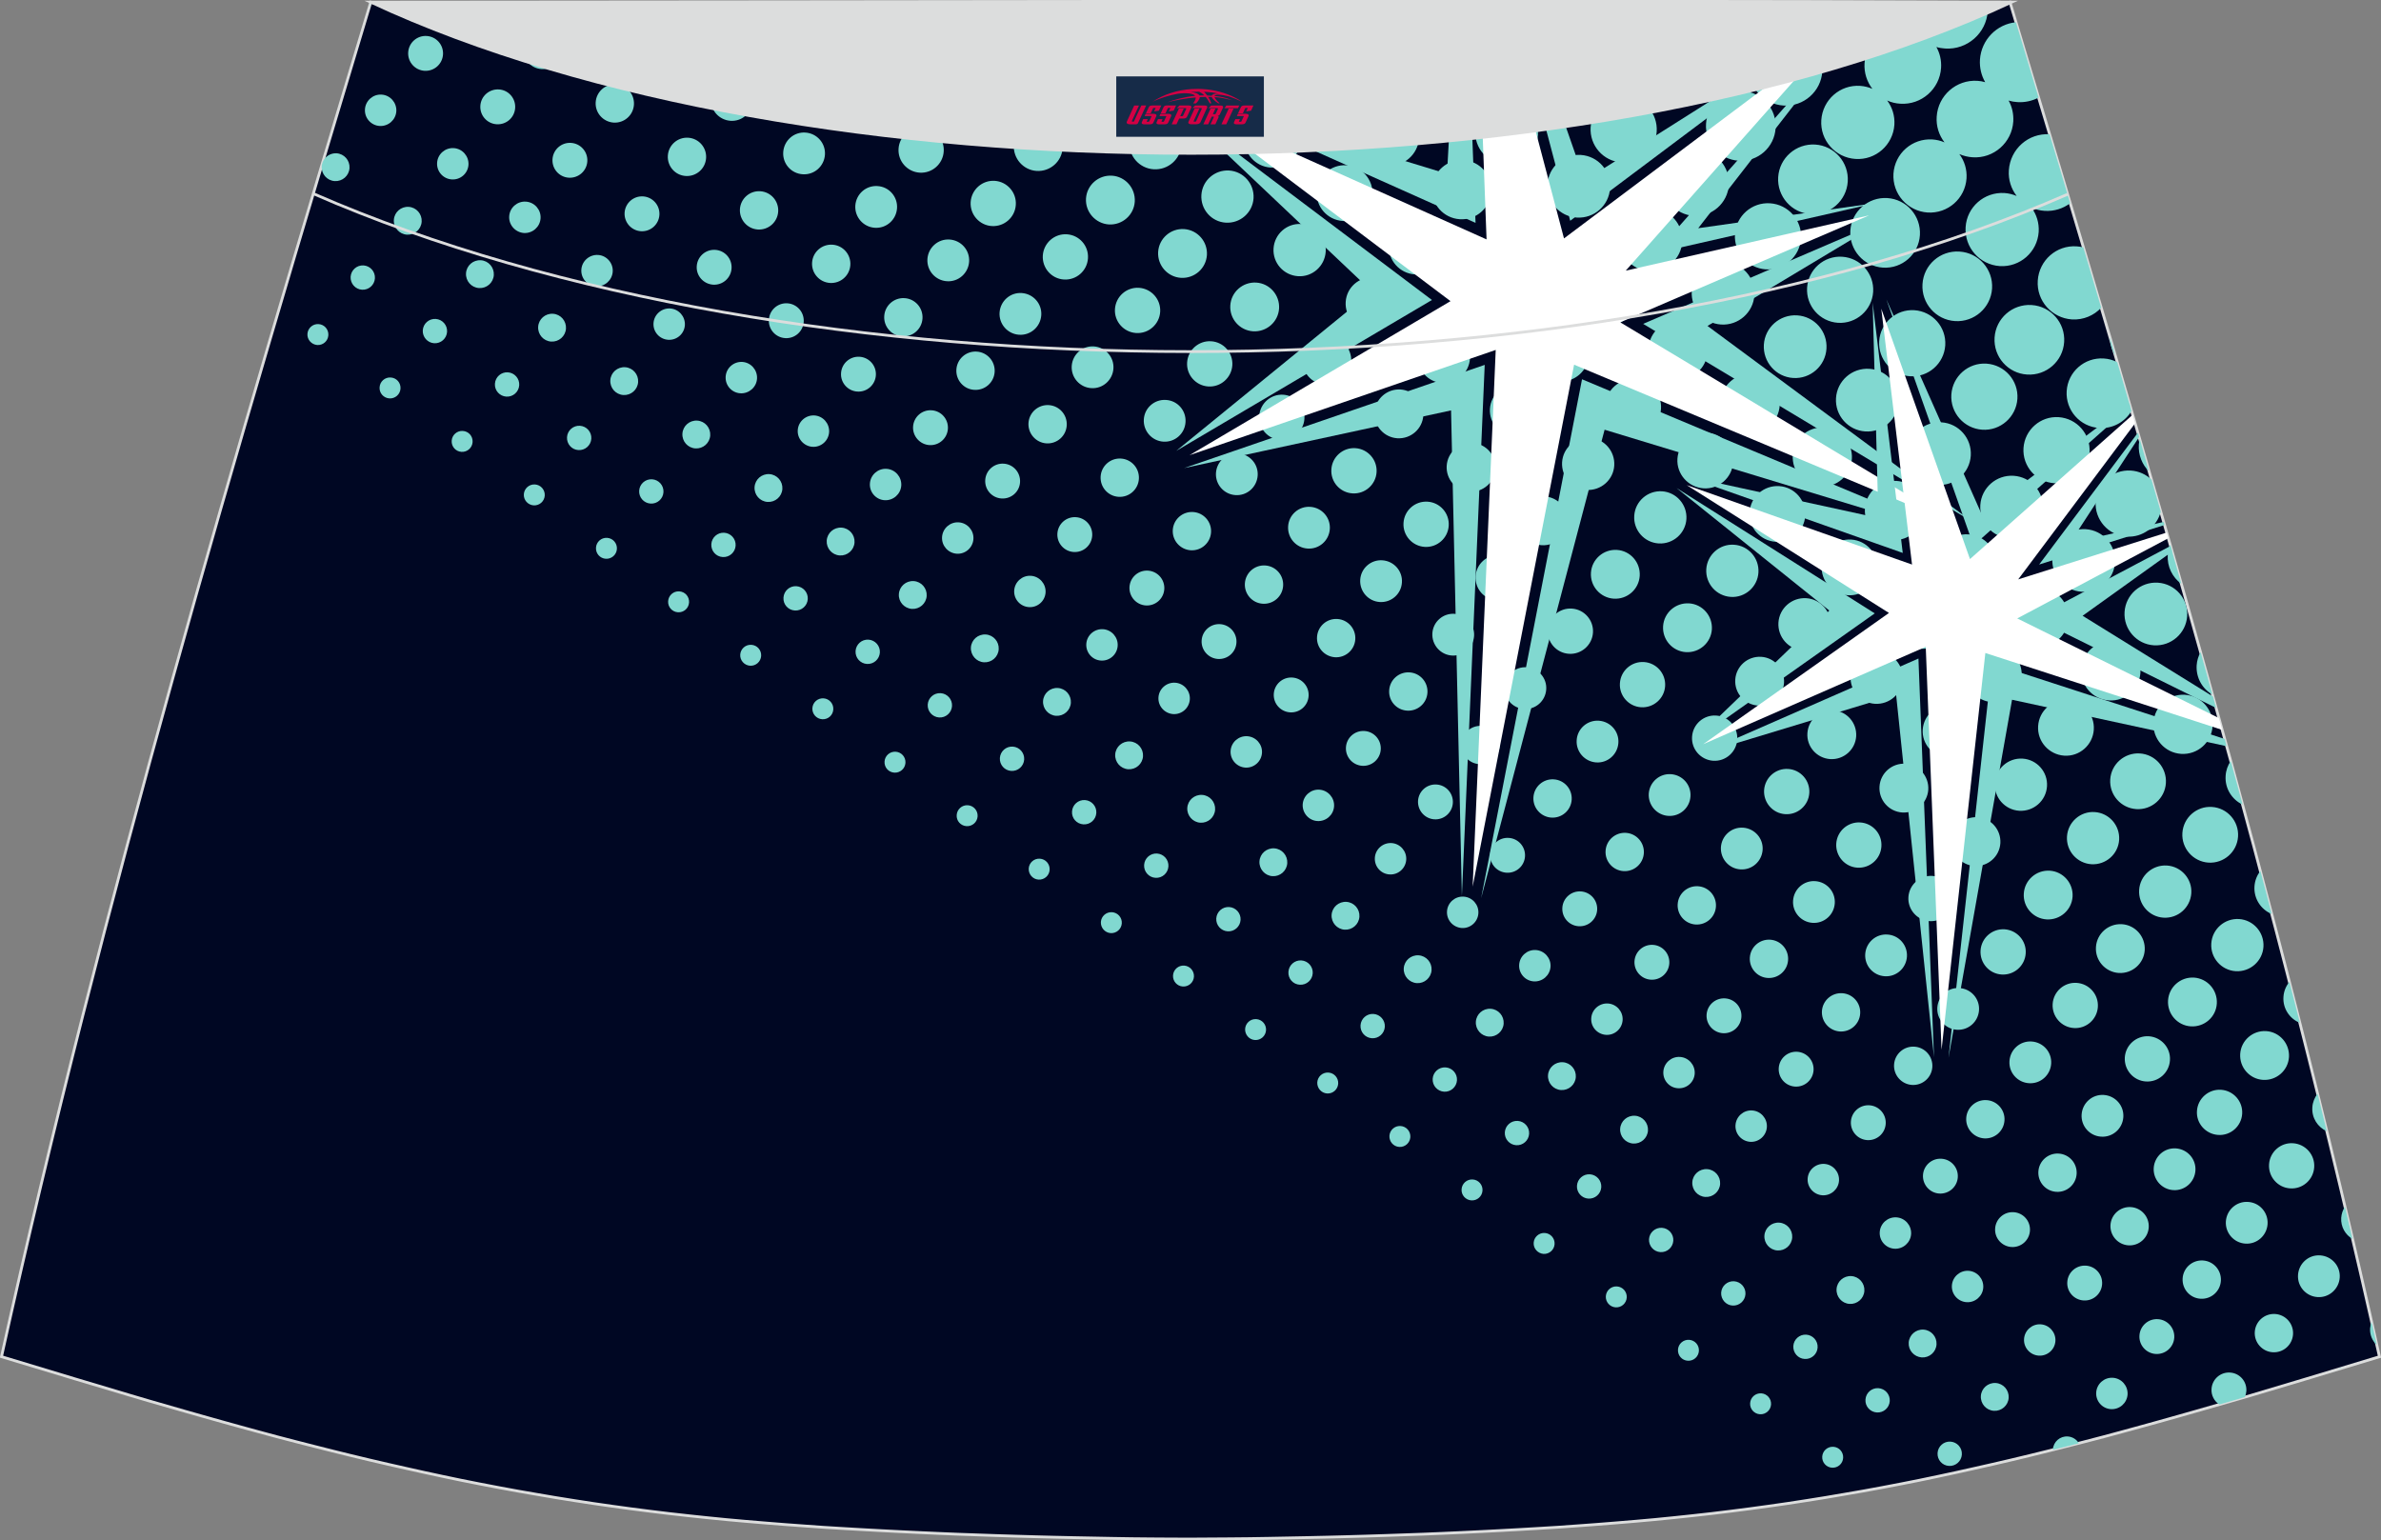
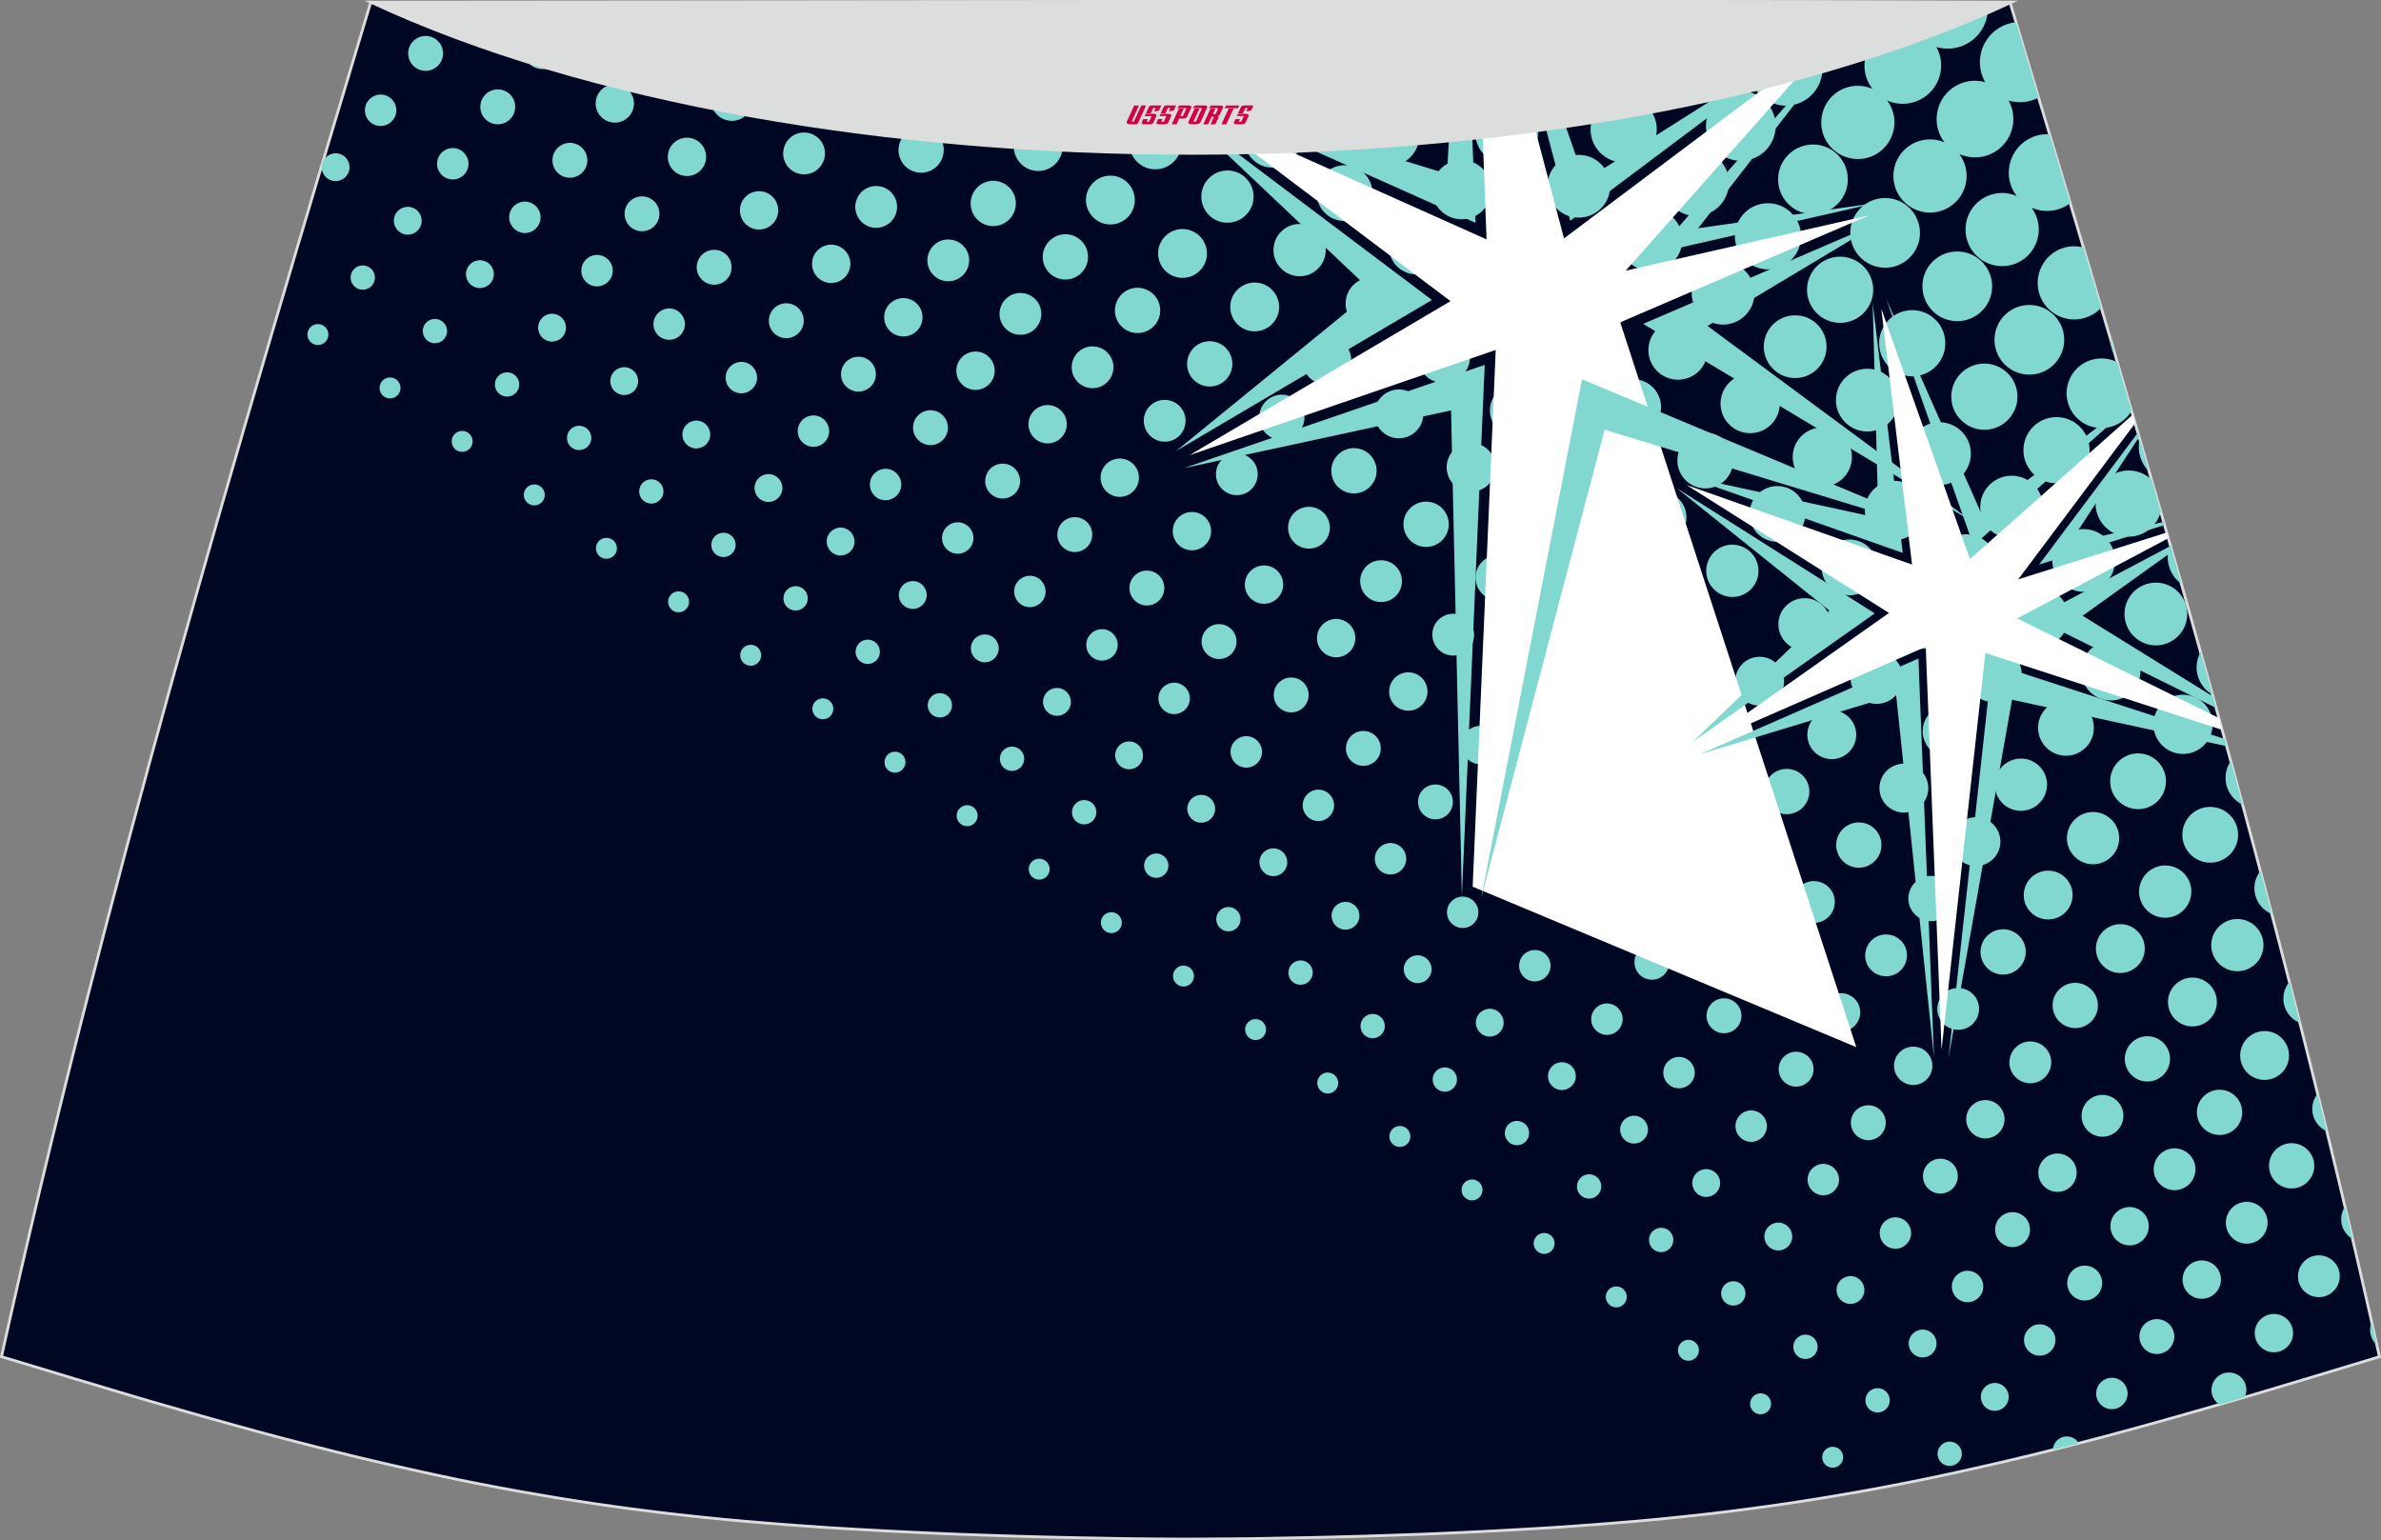
<svg xmlns="http://www.w3.org/2000/svg" version="1.1" id="图层_1" x="0px" y="0px" width="387.08px" height="250.4px" viewBox="0 0 387.08 250.4" enable-background="new 0 0 387.08 250.4" xml:space="preserve">
  <rect x="0" y="0" width="387.08" height="250.4" fill="#808080" stroke="none" />
  <g>
    <path fill="#000723" stroke="#DCDDDD" stroke-width="0.454" stroke-miterlimit="22.926" d="M193.51,250.21L193.51,250.21   l-3.16-0.01l-3.16-0.02l-3.16-0.03l-3.16-0.05l-3.16-0.06l-3.16-0.06l-3.16-0.07l-3.16-0.08l-3.16-0.09l-3.16-0.1l-3.16-0.11   l-3.11-0.11l-3.11-0.13l-3.11-0.14L146.3,249l-3.11-0.16l-3.11-0.17l-3.11-0.18l-3.11-0.19l-3.11-0.22l-3.14-0.23l-3.14-0.25   l-3.13-0.26l-3.13-0.28l-3.13-0.31l-3.13-0.33l-3.13-0.35l-3.13-0.38l-3.11-0.4l-3.07-0.42l-3.06-0.44l-3.06-0.47l-3.06-0.49   l-3.05-0.52l-3.05-0.53l-3.05-0.56l-3.03-0.58l-3.03-0.6l-3.02-0.63l-3.02-0.65l-3.01-0.67l-3.01-0.68l-3.01-0.7l-3-0.72l-3-0.74   l-3.01-0.76l-3.01-0.77l-3-0.78l-3-0.81l-3-0.82l-2.99-0.83l-2.99-0.84l-2.99-0.85l-2.99-0.86l-2.99-0.86l-2.98-0.88l-2.98-0.89   l-2.98-0.89l-2.98-0.89l-2.98-0.9l-2.98-0.9l-2.98-0.9l-2.98-0.9C16.75,146.09,38.01,74.26,60.28,0.35   c106.77,29.51,159.71,29.51,266.48,0c22.25,73.91,43.53,145.74,60.07,220.22l-2.98,0.9l-2.98,0.9l-2.98,0.9l-2.98,0.9l-2.98,0.89   l-2.98,0.89l-2.98,0.89L363,227.7l-2.99,0.86l-2.99,0.86l-2.99,0.85l-2.99,0.84l-3,0.83l-3,0.82l-3,0.81l-3,0.78l-3.01,0.77   l-3.01,0.76l-3,0.74l-3,0.72l-3.01,0.7l-3.01,0.68l-3.01,0.67l-3.02,0.65l-3.02,0.63l-3.03,0.6l-3.03,0.58l-3.05,0.56l-3.05,0.53   l-3.05,0.52l-3.06,0.49l-3.06,0.47l-3.06,0.44l-3.07,0.42l-3.11,0.4l-3.11,0.38l-3.13,0.35l-3.13,0.33l-3.13,0.31l-3.13,0.28   l-3.14,0.26l-3.14,0.25l-3.14,0.23l-3.11,0.22l-3.11,0.19l-3.11,0.18l-3.11,0.17l-3.11,0.16l-3.11,0.15l-3.11,0.14l-3.11,0.13   l-3.11,0.11l-3.16,0.11l-3.16,0.1l-3.16,0.09l-3.16,0.08l-3.16,0.07l-3.16,0.06l-3.16,0.06l-3.16,0.05l-3.16,0.03l-3.16,0.02   L193.51,250.21L193.51,250.21L193.51,250.21z" />
    <g>
      <path fill="#81D8D0" d="M52.33,26.78l0.15-0.48c0.36-0.86,1.25-1.43,2.23-1.38c1.25,0.08,2.19,1.16,2.11,2.41    c-0.08,1.25-1.16,2.19-2.41,2.11s-2.19-1.16-2.11-2.41C52.31,26.95,52.32,26.86,52.33,26.78L52.33,26.78z M60,1.24l0.26-0.89    C60.23,0.67,60.14,0.97,60,1.24L60,1.24z M85.33,6.97c2.01,0.5,4.01,1,5.99,1.48c-0.17,1.66-1.63,2.9-3.3,2.78    c-1.72-0.11-3.02-1.59-2.91-3.31C85.14,7.58,85.21,7.27,85.33,6.97L85.33,6.97z M116.4,14.05c1.95,0.4,3.89,0.77,5.81,1.14    c0.14,0.4,0.19,0.84,0.16,1.28c-0.13,1.88-1.74,3.3-3.61,3.17c-1.88-0.13-3.3-1.74-3.17-3.61    C115.64,15.28,115.94,14.58,116.4,14.05L116.4,14.05z M134.77,17.41c1.95,0.32,3.9,0.63,5.83,0.92c-0.72,0.7-1.73,1.1-2.81,1.03    C136.46,19.29,135.35,18.51,134.77,17.41L134.77,17.41z M165.73,21.3c2.16,0.18,4.31,0.34,6.46,0.48c0.4,0.67,0.61,1.47,0.56,2.3    c-0.14,2.18-2.02,3.84-4.22,3.71c-2.18-0.14-3.84-2.02-3.71-4.22C164.88,22.7,165.22,21.92,165.73,21.3L165.73,21.3z     M183.68,22.33c2.77,0.08,5.55,0.14,8.32,0.15c0.07,0.34,0.09,0.7,0.07,1.07c-0.15,2.34-2.17,4.11-4.51,3.97s-4.11-2.17-3.97-4.51    C183.6,22.77,183.63,22.54,183.68,22.33L183.68,22.33z M202.34,22.36c2.99-0.08,5.99-0.2,8.99-0.36c0.06,0.33,0.07,0.67,0.05,1.01    c-0.16,2.5-2.32,4.39-4.82,4.23c-2.5-0.16-4.4-2.32-4.24-4.82L202.34,22.36L202.34,22.36z M221.15,21.31    c3.06-0.26,6.14-0.55,9.24-0.89c0.24,0.64,0.35,1.32,0.31,2.03c-0.17,2.65-2.47,4.67-5.11,4.5c-2.66-0.17-4.67-2.47-4.5-5.11    C221.11,21.67,221.12,21.48,221.15,21.31L221.15,21.31z M240.43,19.19c2.68-0.36,5.4-0.76,8.13-1.18c0.99,1,1.56,2.4,1.47,3.91    c-0.18,2.81-2.6,4.94-5.42,4.76c-2.81-0.18-4.94-2.6-4.76-5.42C239.9,20.52,240.1,19.81,240.43,19.19L240.43,19.19z M251.13,17.61    c1.28-0.2,2.58-0.42,3.88-0.64c-0.9,0.55-1.98,0.82-3.1,0.75C251.64,17.7,251.38,17.65,251.13,17.61L251.13,17.61z M266.53,14.86    c3.4-0.66,6.84-1.36,10.34-2.11c-0.49,2.82-3.02,4.88-5.94,4.68C269.06,17.31,267.47,16.31,266.53,14.86L266.53,14.86z     M284.37,11.1c3.68-0.83,7.42-1.72,11.23-2.64c0.49,0.93,0.74,2,0.66,3.14c-0.22,3.28-3.03,5.76-6.32,5.56    C286.75,16.95,284.3,14.27,284.37,11.1L284.37,11.1z M296.89,8.15c1.42-0.34,2.85-0.69,4.29-1.06c-1.11,0.77-2.49,1.18-3.94,1.09    C297.11,8.19,297,8.17,296.89,8.15L296.89,8.15z M305.09,6.11c-1.11,1.05-1.85,2.5-1.97,4.15c-0.1,1.57,0.39,3.03,1.27,4.18    c-0.61-0.26-1.27-0.43-1.98-0.48c-3.28-0.22-6.1,2.27-6.32,5.56c-0.22,3.28,2.27,6.11,5.56,6.32c3.28,0.22,6.1-2.27,6.32-5.56    c0.09-1.47-0.35-2.84-1.17-3.94c0.66,0.3,1.38,0.48,2.14,0.52c3.43,0.22,6.4-2.39,6.62-5.82c0.08-1.23-0.2-2.4-0.76-3.4    c0.45,0.14,0.93,0.22,1.43,0.25c3.59,0.23,6.69-2.49,6.92-6.08c0.01-0.17,0.01-0.33,0.01-0.49c-4.15,1.14-8.22,2.22-12.21,3.26    l0.03,0.06l-0.13-0.03C308.93,5.13,307.01,5.62,305.09,6.11L305.09,6.11z M327.73,3.62c1.23,4.09,2.46,8.17,3.68,12.25    c-1.02,0.53-2.21,0.81-3.44,0.73c-0.49-0.03-0.97-0.11-1.43-0.25c0.56,1,0.83,2.17,0.76,3.4c-0.22,3.43-3.18,6.05-6.62,5.82    c-0.76-0.05-1.48-0.23-2.15-0.52c0.82,1.09,1.26,2.47,1.17,3.94c-0.22,3.28-3.03,5.76-6.32,5.56c-3.28-0.22-5.76-3.03-5.56-6.32    c0.22-3.28,3.03-5.76,6.32-5.56c0.7,0.05,1.36,0.2,1.98,0.48c-0.89-1.16-1.38-2.63-1.27-4.19c0.22-3.43,3.18-6.04,6.62-5.82    c0.43,0.02,0.85,0.1,1.26,0.22c-0.61-1.07-0.93-2.33-0.85-3.66C322.1,6.46,324.62,3.92,327.73,3.62L327.73,3.62z M333.2,21.83    c1.11,3.74,2.24,7.47,3.35,11.21c-1.15,0.86-2.6,1.34-4.15,1.24c-0.76-0.05-1.48-0.23-2.14-0.52c0.82,1.09,1.26,2.47,1.17,3.94    c-0.22,3.27-3.03,5.76-6.32,5.56c-3.28-0.22-5.76-3.03-5.56-6.32c0.2-3.28,3.03-5.76,6.32-5.56c0.7,0.05,1.36,0.22,1.98,0.48    c-0.89-1.16-1.38-2.63-1.27-4.18C326.81,24.21,329.77,21.61,333.2,21.83L333.2,21.83z M338.69,40.22    c-0.35-0.09-0.72-0.15-1.09-0.17c-3.28-0.22-6.1,2.27-6.32,5.56c-0.22,3.28,2.27,6.1,5.56,6.32c1.86,0.11,3.58-0.64,4.75-1.9    C340.63,46.75,339.67,43.49,338.69,40.22L338.69,40.22z M343,54.79l0.89,3.02C343.34,56.92,343.02,55.89,343,54.79L343,54.79z     M344.2,58.88c0.77,2.65,1.55,5.29,2.32,7.93c-1.05,1.78-3.05,2.92-5.25,2.77c-3.13-0.2-5.49-2.9-5.29-6.01    c0.2-3.13,2.9-5.49,6.02-5.29C342.79,58.32,343.54,58.54,344.2,58.88L344.2,58.88z M347.85,71.35c0.51,1.77,1.02,3.53,1.53,5.31    c-1.13-1.11-1.78-2.69-1.67-4.4C347.74,71.95,347.78,71.64,347.85,71.35L347.85,71.35z M349.77,77.97    c-0.89-0.84-2.06-1.39-3.36-1.47c-2.97-0.19-5.52,2.06-5.72,5.02c-0.19,2.97,2.06,5.52,5.02,5.72c2.63,0.17,4.93-1.58,5.56-4.05    C350.77,81.46,350.27,79.71,349.77,77.97L349.77,77.97z M352.8,88.53c0.61,2.14,1.22,4.26,1.82,6.39    c-1.44-1.05-2.33-2.78-2.21-4.71C352.46,89.62,352.59,89.06,352.8,88.53L352.8,88.53z M357.75,106.01    c0.65,2.31,1.3,4.61,1.93,6.92c-1.64-0.93-2.69-2.75-2.57-4.76C357.16,107.4,357.39,106.66,357.75,106.01L357.75,106.01z     M362.65,123.72c0.65,2.36,1.3,4.73,1.93,7.09c-1.74-0.82-2.9-2.64-2.76-4.67C361.87,125.25,362.17,124.42,362.65,123.72    L362.65,123.72z M367.47,141.6c0.63,2.33,1.24,4.66,1.84,6.99c-1.75-0.72-2.93-2.49-2.8-4.48    C366.57,143.16,366.92,142.29,367.47,141.6L367.47,141.6z M372.19,159.63c0.57,2.22,1.14,4.44,1.7,6.66    c-1.66-0.66-2.8-2.34-2.67-4.22C371.28,161.14,371.63,160.3,372.19,159.63L372.19,159.63z M376.77,177.81c0.5,2.03,1,4.07,1.5,6.1    c-1.48-0.65-2.47-2.17-2.35-3.89C375.97,179.19,376.28,178.42,376.77,177.81L376.77,177.81z M381.22,196.18    c0.41,1.75,0.83,3.49,1.23,5.24c-1.18-0.68-1.93-1.98-1.84-3.43C380.66,197.32,380.87,196.7,381.22,196.18L381.22,196.18z     M385.55,214.89c0.28,1.26,0.57,2.52,0.85,3.78c-0.73-0.67-1.16-1.66-1.09-2.72C385.34,215.57,385.42,215.22,385.55,214.89    L385.55,214.89z M381.03,222.32l-0.15,0.05l-0.89,0.27C380.3,222.48,380.66,222.37,381.03,222.32L381.03,222.32z M364.95,227.13    L363,227.7l-2.21,0.64c-0.82-0.55-1.34-1.5-1.26-2.55c0.1-1.56,1.44-2.75,3.01-2.65c1.57,0.1,2.75,1.44,2.65,3.01    C365.16,226.51,365.08,226.84,364.95,227.13L364.95,227.13z M337.96,234.64l-1.92,0.49l-2.3,0.58v-0.07    c0.08-1.25,1.16-2.19,2.41-2.11C336.94,233.58,337.6,234.02,337.96,234.64L337.96,234.64z M314.99,236.22    c0.07-1.09,1.01-1.92,2.1-1.85c1.09,0.07,1.92,1.01,1.85,2.1c-0.07,1.09-1.01,1.92-2.1,1.85    C315.75,238.26,314.92,237.32,314.99,236.22L314.99,236.22z M303.27,227.53c0.07-1.09,1.01-1.92,2.1-1.85    c1.09,0.07,1.92,1.01,1.85,2.1c-0.07,1.09-1.01,1.92-2.1,1.85C304.02,229.56,303.19,228.62,303.27,227.53L303.27,227.53z     M291.54,218.83c0.07-1.09,1.01-1.92,2.1-1.85c1.09,0.07,1.92,1.01,1.85,2.1c-0.07,1.09-1.01,1.92-2.1,1.85    C292.31,220.88,291.48,219.94,291.54,218.83L291.54,218.83z M279.81,210.15c0.07-1.09,1.01-1.92,2.1-1.85    c1.09,0.07,1.92,1.01,1.85,2.1c-0.07,1.09-1.01,1.92-2.1,1.85C280.58,212.19,279.75,211.24,279.81,210.15L279.81,210.15z     M268.08,201.46c0.07-1.09,1.01-1.92,2.1-1.85s1.92,1.01,1.85,2.1c-0.07,1.09-1.01,1.92-2.1,1.85S268.02,202.55,268.08,201.46    L268.08,201.46z M256.37,192.76c0.07-1.09,1.01-1.92,2.1-1.85s1.92,1.01,1.85,2.1c-0.07,1.09-1.01,1.92-2.1,1.85    C257.13,194.8,256.29,193.85,256.37,192.76L256.37,192.76z M244.64,184.08c0.07-1.09,1.01-1.92,2.1-1.85s1.92,1.01,1.85,2.1    s-1.01,1.92-2.1,1.85C245.4,186.11,244.57,185.17,244.64,184.08L244.64,184.08z M232.91,175.38c0.07-1.09,1.01-1.92,2.1-1.85    c1.09,0.07,1.92,1.01,1.85,2.1s-1.01,1.92-2.1,1.85S232.84,176.47,232.91,175.38L232.91,175.38z M221.18,166.69    c0.07-1.09,1.01-1.92,2.1-1.85c1.09,0.07,1.92,1.01,1.85,2.1c-0.07,1.09-1.01,1.92-2.1,1.85    C221.94,168.72,221.11,167.78,221.18,166.69L221.18,166.69z M209.46,157.99c0.07-1.09,1.01-1.92,2.1-1.85s1.92,1.01,1.85,2.1    c-0.07,1.09-1.01,1.92-2.1,1.85C210.21,160.04,209.38,159.09,209.46,157.99L209.46,157.99z M197.73,149.31    c0.07-1.09,1.01-1.92,2.1-1.85s1.92,1.01,1.85,2.1s-1.01,1.92-2.1,1.85C198.49,151.34,197.66,150.4,197.73,149.31L197.73,149.31z     M186,140.61c0.07-1.09,1.01-1.92,2.1-1.85c1.09,0.07,1.92,1.01,1.85,2.1c-0.07,1.09-1.01,1.92-2.1,1.85    C186.76,142.65,185.93,141.7,186,140.61L186,140.61z M174.28,131.92c0.07-1.09,1.01-1.92,2.1-1.85c1.09,0.07,1.92,1.01,1.85,2.1    c-0.07,1.09-1.01,1.92-2.1,1.85C175.03,133.95,174.2,133.02,174.28,131.92L174.28,131.92z M162.55,123.23    c0.07-1.09,1.01-1.92,2.1-1.85s1.92,1.01,1.85,2.1c-0.07,1.09-1.01,1.92-2.1,1.85C163.3,125.27,162.48,124.32,162.55,123.23    L162.55,123.23z M150.82,114.54c0.07-1.09,1.01-1.92,2.1-1.85c1.09,0.07,1.92,1.01,1.85,2.1s-1.01,1.92-2.1,1.85    C151.58,116.57,150.75,115.63,150.82,114.54L150.82,114.54z M139.09,105.84c0.07-1.09,1.01-1.92,2.1-1.85    c1.09,0.07,1.92,1.01,1.85,2.1c-0.07,1.09-1.01,1.92-2.1,1.85C139.85,107.88,139.02,106.93,139.09,105.84L139.09,105.84z     M127.37,97.15c0.07-1.09,1.01-1.92,2.1-1.85c1.09,0.07,1.92,1.01,1.85,2.1c-0.07,1.09-1.01,1.92-2.1,1.85    C128.12,99.19,127.29,98.25,127.37,97.15L127.37,97.15z M115.64,88.46c0.07-1.09,1.01-1.92,2.1-1.85c1.09,0.07,1.92,1.01,1.85,2.1    c-0.07,1.09-1.01,1.92-2.1,1.85C116.4,90.5,115.57,89.56,115.64,88.46L115.64,88.46z M103.91,79.77c0.07-1.09,1.01-1.92,2.1-1.85    c1.09,0.07,1.92,1.01,1.85,2.1s-1.01,1.92-2.1,1.85S103.84,80.86,103.91,79.77L103.91,79.77z M92.18,71.07    c0.07-1.09,1.01-1.92,2.1-1.85c1.09,0.07,1.92,1.01,1.85,2.1c-0.07,1.09-1.01,1.92-2.1,1.85C92.94,73.11,92.11,72.17,92.18,71.07    L92.18,71.07z M80.46,62.38c0.07-1.09,1.01-1.92,2.1-1.85c1.09,0.07,1.92,1.01,1.85,2.1c-0.07,1.09-1.01,1.92-2.1,1.85    C81.23,64.41,80.38,63.48,80.46,62.38L80.46,62.38z M68.73,53.7c0.07-1.09,1.01-1.92,2.1-1.85c1.09,0.07,1.92,1.01,1.85,2.1    c-0.07,1.09-1.01,1.92-2.1,1.85C69.5,55.73,68.67,54.79,68.73,53.7L68.73,53.7z M57,45c0.07-1.09,1.01-1.92,2.1-1.85    c1.09,0.07,1.92,1.01,1.85,2.1s-1.01,1.92-2.1,1.85C57.77,47.04,56.94,46.09,57,45L57,45z M322.03,226.95    c0.08-1.25,1.16-2.19,2.41-2.11c1.25,0.08,2.19,1.16,2.11,2.41s-1.16,2.19-2.41,2.11C322.89,229.28,321.95,228.2,322.03,226.95    L322.03,226.95z M310.3,218.27c0.08-1.25,1.16-2.19,2.41-2.11c1.25,0.08,2.19,1.16,2.11,2.41c-0.08,1.25-1.16,2.19-2.41,2.11    C311.16,220.58,310.22,219.52,310.3,218.27L310.3,218.27z M298.57,209.57c0.08-1.25,1.16-2.19,2.41-2.11    c1.25,0.08,2.19,1.16,2.11,2.41c-0.08,1.25-1.16,2.19-2.41,2.11C299.43,211.9,298.49,210.82,298.57,209.57L298.57,209.57z     M286.84,200.88c0.08-1.25,1.16-2.19,2.41-2.11c1.25,0.08,2.19,1.16,2.11,2.41c-0.08,1.25-1.16,2.19-2.41,2.11    C287.71,203.21,286.76,202.13,286.84,200.88L286.84,200.88z M275.12,192.18c0.08-1.25,1.16-2.19,2.41-2.11    c1.25,0.08,2.19,1.16,2.11,2.41c-0.08,1.25-1.16,2.19-2.41,2.11C275.98,194.51,275.04,193.43,275.12,192.18L275.12,192.18z     M263.39,183.5c0.08-1.25,1.16-2.19,2.41-2.11c1.25,0.08,2.19,1.16,2.11,2.41c-0.08,1.25-1.16,2.19-2.41,2.11    C264.25,185.82,263.31,184.75,263.39,183.5L263.39,183.5z M251.66,174.8c0.08-1.25,1.16-2.19,2.41-2.11s2.19,1.16,2.11,2.41    c-0.08,1.25-1.16,2.19-2.41,2.11C252.52,177.13,251.58,176.05,251.66,174.8L251.66,174.8z M239.93,166.11    c0.08-1.25,1.16-2.19,2.41-2.11c1.25,0.08,2.19,1.16,2.11,2.41c-0.08,1.25-1.16,2.19-2.41,2.11    C240.81,168.44,239.85,167.36,239.93,166.11L239.93,166.11z M228.21,157.42c0.08-1.25,1.16-2.19,2.41-2.11    c1.25,0.08,2.19,1.16,2.11,2.41c-0.08,1.25-1.16,2.19-2.41,2.11C229.08,159.74,228.13,158.66,228.21,157.42L228.21,157.42z     M216.48,148.73c0.08-1.25,1.16-2.19,2.41-2.11c1.25,0.08,2.19,1.16,2.11,2.41c-0.08,1.25-1.16,2.19-2.41,2.11    C217.35,151.06,216.4,149.98,216.48,148.73L216.48,148.73z M204.75,140.03c0.08-1.25,1.16-2.19,2.41-2.11    c1.25,0.08,2.19,1.16,2.11,2.41c-0.08,1.25-1.16,2.19-2.41,2.11C205.63,142.36,204.67,141.28,204.75,140.03L204.75,140.03z     M193.02,131.34c0.08-1.25,1.16-2.19,2.41-2.11c1.25,0.08,2.19,1.16,2.11,2.41c-0.08,1.25-1.16,2.19-2.41,2.11    C193.9,133.67,192.94,132.59,193.02,131.34L193.02,131.34z M181.3,122.65c0.08-1.25,1.16-2.19,2.41-2.11    c1.25,0.08,2.19,1.16,2.11,2.41c-0.08,1.25-1.16,2.19-2.41,2.11C182.17,124.97,181.22,123.9,181.3,122.65L181.3,122.65z     M169.57,113.96c0.08-1.25,1.16-2.19,2.41-2.11c1.25,0.08,2.19,1.16,2.11,2.41c-0.08,1.25-1.16,2.19-2.41,2.11    C170.44,116.29,169.49,115.21,169.57,113.96L169.57,113.96z M157.84,105.26c0.08-1.25,1.16-2.19,2.41-2.11s2.19,1.16,2.11,2.41    c-0.08,1.25-1.16,2.19-2.41,2.11C158.72,107.59,157.77,106.51,157.84,105.26L157.84,105.26z M146.13,96.58    c0.08-1.25,1.16-2.19,2.41-2.11c1.25,0.08,2.19,1.16,2.11,2.41c-0.08,1.25-1.16,2.19-2.41,2.11    C146.99,98.9,146.04,97.82,146.13,96.58L146.13,96.58z M134.4,87.89c0.08-1.25,1.16-2.19,2.41-2.11c1.25,0.08,2.19,1.16,2.11,2.41    c-0.08,1.25-1.16,2.19-2.41,2.11C135.26,90.22,134.32,89.14,134.4,87.89L134.4,87.89z M122.67,79.19    c0.08-1.25,1.16-2.19,2.41-2.11c1.25,0.08,2.19,1.16,2.11,2.41c-0.08,1.25-1.16,2.19-2.41,2.11    C123.53,81.52,122.59,80.44,122.67,79.19L122.67,79.19z M110.94,70.49c0.08-1.25,1.16-2.19,2.41-2.11    c1.25,0.08,2.19,1.16,2.11,2.41c-0.08,1.25-1.16,2.19-2.41,2.11C111.81,72.82,110.86,71.75,110.94,70.49L110.94,70.49z     M99.22,61.81c0.08-1.25,1.16-2.19,2.41-2.11c1.25,0.08,2.19,1.16,2.11,2.41c-0.08,1.25-1.16,2.19-2.41,2.11    C100.08,64.13,99.14,63.06,99.22,61.81L99.22,61.81z M87.49,53.12c0.08-1.25,1.16-2.19,2.41-2.11c1.25,0.08,2.19,1.16,2.11,2.41    c-0.08,1.25-1.16,2.19-2.41,2.11S87.41,54.37,87.49,53.12L87.49,53.12z M75.76,44.42c0.08-1.25,1.16-2.19,2.41-2.11    c1.25,0.08,2.19,1.16,2.11,2.41c-0.08,1.25-1.16,2.19-2.41,2.11C76.62,46.75,75.68,45.67,75.76,44.42L75.76,44.42z M64.03,35.74    c0.08-1.25,1.16-2.19,2.41-2.11c1.25,0.08,2.19,1.16,2.11,2.41c-0.08,1.25-1.16,2.19-2.41,2.11    C64.9,38.06,63.95,36.98,64.03,35.74L64.03,35.74z M340.78,226.38c0.09-1.41,1.31-2.48,2.71-2.39c1.41,0.09,2.47,1.31,2.39,2.71    c-0.09,1.41-1.31,2.47-2.71,2.39C341.75,229,340.69,227.78,340.78,226.38L340.78,226.38z M329.05,217.69    c0.09-1.41,1.31-2.48,2.71-2.39c1.4,0.09,2.47,1.31,2.39,2.71c-0.09,1.41-1.31,2.47-2.71,2.38    C330.03,220.3,328.96,219.08,329.05,217.69L329.05,217.69z M317.32,208.99c0.09-1.41,1.31-2.48,2.71-2.39    c1.41,0.09,2.47,1.31,2.39,2.71c-0.08,1.4-1.31,2.48-2.71,2.39C318.3,211.61,317.23,210.4,317.32,208.99L317.32,208.99z     M305.59,200.3c0.09-1.41,1.31-2.48,2.71-2.39c1.41,0.09,2.47,1.31,2.39,2.71c-0.09,1.41-1.31,2.47-2.71,2.39    C306.57,202.92,305.5,201.71,305.59,200.3L305.59,200.3z M293.87,191.61c0.09-1.41,1.31-2.47,2.71-2.39    c1.41,0.09,2.47,1.31,2.39,2.71c-0.08,1.4-1.31,2.48-2.71,2.39S293.78,193.01,293.87,191.61L293.87,191.61z M282.14,182.92    c0.09-1.41,1.31-2.48,2.71-2.39c1.41,0.09,2.48,1.31,2.39,2.71c-0.09,1.41-1.31,2.48-2.71,2.39    C283.12,185.53,282.05,184.33,282.14,182.92L282.14,182.92z M270.41,174.22c0.09-1.41,1.31-2.48,2.71-2.39    c1.41,0.09,2.47,1.31,2.39,2.71c-0.09,1.41-1.31,2.47-2.71,2.38C271.39,176.85,270.32,175.63,270.41,174.22L270.41,174.22z     M258.69,165.53c0.09-1.41,1.31-2.47,2.71-2.39c1.41,0.09,2.48,1.31,2.39,2.71c-0.09,1.41-1.31,2.48-2.71,2.39    C259.67,168.14,258.59,166.94,258.69,165.53L258.69,165.53z M246.97,156.84c0.09-1.41,1.31-2.48,2.71-2.39    c1.41,0.09,2.48,1.31,2.39,2.71c-0.09,1.41-1.31,2.47-2.71,2.39C247.93,159.46,246.88,158.24,246.97,156.84L246.97,156.84z     M235.24,148.15c0.09-1.41,1.31-2.47,2.71-2.38c1.41,0.09,2.48,1.31,2.39,2.71c-0.09,1.41-1.31,2.48-2.71,2.39    C236.21,150.76,235.15,149.56,235.24,148.15L235.24,148.15z M223.51,139.45c0.09-1.41,1.31-2.47,2.71-2.39    c1.41,0.09,2.48,1.31,2.39,2.71c-0.09,1.41-1.31,2.48-2.71,2.39C224.48,142.08,223.42,140.86,223.51,139.45L223.51,139.45z     M211.78,130.77c0.09-1.41,1.31-2.48,2.71-2.39c1.4,0.09,2.48,1.31,2.39,2.71c-0.09,1.41-1.31,2.47-2.71,2.39    C212.77,133.4,211.7,132.17,211.78,130.77L211.78,130.77z M200.06,122.07c0.09-1.41,1.31-2.47,2.71-2.38    c1.41,0.09,2.48,1.31,2.39,2.71c-0.09,1.41-1.31,2.48-2.71,2.39C201.05,124.7,199.97,123.48,200.06,122.07L200.06,122.07z     M188.33,113.38c0.09-1.41,1.31-2.47,2.71-2.39c1.41,0.09,2.48,1.31,2.39,2.71c-0.09,1.41-1.31,2.48-2.71,2.39    C189.32,115.99,188.24,114.79,188.33,113.38L188.33,113.38z M176.6,104.68c0.09-1.41,1.31-2.47,2.71-2.39    c1.41,0.09,2.48,1.31,2.39,2.71c-0.09,1.41-1.31,2.48-2.71,2.39C177.58,107.31,176.51,106.09,176.6,104.68L176.6,104.68z     M164.88,96c0.09-1.41,1.31-2.48,2.71-2.39c1.41,0.09,2.47,1.31,2.39,2.71c-0.09,1.41-1.31,2.47-2.71,2.38    C165.85,98.61,164.79,97.4,164.88,96L164.88,96z M153.15,87.31c0.09-1.41,1.31-2.48,2.71-2.39c1.41,0.09,2.48,1.31,2.39,2.71    c-0.09,1.41-1.31,2.48-2.71,2.39C154.13,89.92,153.06,88.71,153.15,87.31L153.15,87.31z M141.42,78.61    c0.09-1.41,1.31-2.48,2.71-2.39c1.41,0.09,2.47,1.31,2.39,2.71c-0.09,1.41-1.31,2.47-2.71,2.39    C142.41,81.24,141.33,80.02,141.42,78.61L141.42,78.61z M129.69,69.93c0.09-1.41,1.31-2.47,2.71-2.39    c1.41,0.09,2.47,1.31,2.39,2.71c-0.09,1.41-1.31,2.48-2.71,2.39C130.67,72.54,129.6,71.32,129.69,69.93L129.69,69.93z     M117.97,61.23c0.09-1.41,1.31-2.47,2.71-2.39c1.41,0.09,2.47,1.31,2.39,2.71c-0.08,1.4-1.31,2.47-2.71,2.39    C118.94,63.85,117.88,62.64,117.97,61.23L117.97,61.23z M106.24,52.54c0.09-1.41,1.31-2.47,2.71-2.39    c1.41,0.09,2.47,1.31,2.39,2.71c-0.09,1.41-1.31,2.47-2.71,2.38C107.22,55.15,106.15,53.95,106.24,52.54L106.24,52.54z     M94.51,43.84c0.09-1.41,1.31-2.47,2.71-2.39c1.4,0.08,2.48,1.31,2.39,2.71c-0.09,1.41-1.31,2.47-2.71,2.39    C95.49,46.47,94.42,45.25,94.51,43.84L94.51,43.84z M82.78,35.16c0.09-1.41,1.31-2.47,2.71-2.38c1.41,0.09,2.48,1.31,2.39,2.71    c-0.09,1.41-1.31,2.47-2.71,2.39C83.76,37.77,82.69,36.56,82.78,35.16L82.78,35.16z M71.06,26.46c0.09-1.41,1.31-2.47,2.71-2.38    c1.41,0.09,2.47,1.31,2.39,2.71c-0.09,1.41-1.31,2.47-2.71,2.38C72.03,29.08,70.97,27.87,71.06,26.46L71.06,26.46z M59.33,17.77    c0.09-1.41,1.31-2.48,2.71-2.39c1.41,0.09,2.47,1.31,2.39,2.71c-0.09,1.41-1.31,2.47-2.71,2.39    C60.31,20.39,59.24,19.18,59.33,17.77L59.33,17.77z M347.81,217.11c0.1-1.56,1.44-2.75,3.01-2.65c1.56,0.1,2.75,1.44,2.65,3.01    c-0.1,1.56-1.44,2.74-3.01,2.65C348.89,220.02,347.7,218.66,347.81,217.11L347.81,217.11z M336.08,208.41    c0.1-1.56,1.44-2.74,3.01-2.65c1.57,0.09,2.75,1.44,2.65,3.01c-0.1,1.57-1.44,2.75-3.01,2.65    C337.16,211.32,335.97,209.98,336.08,208.41L336.08,208.41z M324.35,199.72c0.1-1.56,1.44-2.75,3.01-2.65    c1.57,0.1,2.75,1.44,2.65,3.01c-0.1,1.56-1.44,2.75-3.01,2.65C325.44,202.63,324.24,201.29,324.35,199.72L324.35,199.72z     M312.62,191.03c0.1-1.56,1.44-2.75,3.01-2.65s2.75,1.44,2.65,3.01c-0.1,1.56-1.44,2.74-3.01,2.65    C313.71,193.94,312.53,192.59,312.62,191.03L312.62,191.03z M300.9,182.34c0.1-1.56,1.44-2.75,3.01-2.65    c1.56,0.1,2.75,1.44,2.65,3.01c-0.1,1.57-1.44,2.75-3.01,2.65S300.8,183.89,300.9,182.34L300.9,182.34z M289.17,173.64    c0.1-1.56,1.44-2.75,3.01-2.65c1.56,0.1,2.75,1.44,2.65,3.01c-0.1,1.56-1.44,2.75-3.01,2.65    C290.25,176.55,289.07,175.21,289.17,173.64L289.17,173.64z M277.44,164.96c0.1-1.57,1.44-2.75,3.01-2.65    c1.57,0.1,2.75,1.44,2.65,3.01c-0.1,1.56-1.44,2.75-3.01,2.65C278.53,167.87,277.34,166.52,277.44,164.96L277.44,164.96z     M265.72,156.26c0.1-1.56,1.44-2.75,3.01-2.65c1.56,0.1,2.75,1.44,2.65,3.01s-1.44,2.75-3.01,2.65S265.62,157.82,265.72,156.26    L265.72,156.26z M253.99,147.57c0.1-1.56,1.44-2.75,3.01-2.65c1.56,0.1,2.75,1.44,2.65,3.01c-0.1,1.56-1.44,2.75-3.01,2.65    C255.07,150.48,253.89,149.14,253.99,147.57L253.99,147.57z M242.26,138.87c0.1-1.56,1.44-2.75,3.01-2.65    c1.57,0.1,2.75,1.44,2.65,3.01c-0.1,1.57-1.44,2.75-3.01,2.65C243.34,141.78,242.16,140.44,242.26,138.87L242.26,138.87z     M230.53,130.19c0.1-1.56,1.44-2.75,3.01-2.65c1.56,0.1,2.75,1.44,2.65,3.01c-0.1,1.56-1.44,2.75-3.01,2.65    C231.62,133.1,230.44,131.75,230.53,130.19L230.53,130.19z M218.81,121.49c0.1-1.57,1.44-2.75,3.01-2.65    c1.56,0.1,2.75,1.44,2.65,3.01c-0.1,1.56-1.44,2.75-3.01,2.65C219.89,124.4,218.71,123.05,218.81,121.49L218.81,121.49z     M207.08,112.8c0.1-1.56,1.44-2.75,3.01-2.65c1.57,0.1,2.75,1.44,2.65,3.01c-0.1,1.57-1.44,2.75-3.01,2.65    C208.16,115.71,206.98,114.37,207.08,112.8L207.08,112.8z M195.35,104.12c0.1-1.56,1.44-2.75,3.01-2.65    c1.56,0.1,2.75,1.44,2.65,3.01c-0.1,1.57-1.44,2.75-3.01,2.65C196.44,107.03,195.25,105.67,195.35,104.12L195.35,104.12z     M183.62,95.42c0.1-1.56,1.44-2.75,3.01-2.65c1.56,0.1,2.75,1.44,2.65,3.01c-0.1,1.56-1.44,2.75-3.01,2.65    C184.71,98.33,183.53,96.98,183.62,95.42L183.62,95.42z M171.9,86.73c0.1-1.56,1.44-2.75,3.01-2.65c1.57,0.1,2.75,1.44,2.65,3.01    c-0.1,1.57-1.44,2.75-3.01,2.65C172.98,89.64,171.8,88.29,171.9,86.73L171.9,86.73z M160.17,78.03c0.1-1.56,1.44-2.75,3.01-2.65    c1.56,0.1,2.74,1.44,2.65,3.01s-1.44,2.75-3.01,2.65C161.25,80.94,160.07,79.6,160.17,78.03L160.17,78.03z M148.44,69.35    c0.1-1.56,1.44-2.75,3.01-2.65c1.57,0.1,2.75,1.44,2.65,3.01c-0.1,1.56-1.44,2.75-3.01,2.65    C149.54,72.26,148.34,70.9,148.44,69.35L148.44,69.35z M136.73,60.65c0.1-1.56,1.44-2.75,3.01-2.65c1.56,0.1,2.75,1.44,2.65,3.01    c-0.1,1.56-1.44,2.75-3.01,2.65S136.62,62.21,136.73,60.65L136.73,60.65z M125,51.96c0.1-1.56,1.44-2.75,3.01-2.65    c1.56,0.1,2.75,1.44,2.65,3.01c-0.1,1.56-1.44,2.75-3.01,2.65C126.08,54.87,124.89,53.53,125,51.96L125,51.96z M113.27,43.27    c0.1-1.56,1.44-2.75,3.01-2.65c1.57,0.1,2.75,1.44,2.65,3.01c-0.1,1.57-1.44,2.75-3.01,2.65    C114.36,46.17,113.16,44.83,113.27,43.27L113.27,43.27z M101.54,34.58c0.1-1.56,1.44-2.75,3.01-2.65c1.56,0.1,2.75,1.44,2.65,3.01    c-0.1,1.56-1.44,2.75-3.01,2.65C102.63,37.49,101.45,36.14,101.54,34.58L101.54,34.58z M89.82,25.88c0.1-1.56,1.44-2.75,3.01-2.65    c1.56,0.1,2.75,1.44,2.65,3.01c-0.1,1.56-1.44,2.74-3.01,2.65C90.9,28.79,89.72,27.45,89.82,25.88L89.82,25.88z M78.09,17.19    c0.1-1.56,1.44-2.74,3.01-2.65c1.57,0.09,2.75,1.44,2.65,3.01c-0.1,1.57-1.44,2.75-3.01,2.65C79.17,20.1,77.99,18.76,78.09,17.19    L78.09,17.19z M66.36,8.5c0.1-1.56,1.44-2.75,3.01-2.65c1.56,0.1,2.75,1.44,2.65,3.01c-0.1,1.56-1.44,2.75-3.01,2.65    C67.44,11.41,66.26,10.06,66.36,8.5L66.36,8.5z M366.56,216.53c0.11-1.72,1.59-3.02,3.31-2.91c1.72,0.11,3.02,1.59,2.91,3.31    c-0.11,1.72-1.59,3.02-3.31,2.91C367.75,219.73,366.45,218.24,366.56,216.53L366.56,216.53z M354.83,207.83    c0.11-1.72,1.59-3.02,3.31-2.91c1.72,0.11,3.02,1.59,2.91,3.31c-0.11,1.72-1.59,3.02-3.31,2.91    C356.02,211.04,354.72,209.56,354.83,207.83L354.83,207.83z M343.1,199.15c0.11-1.72,1.59-3.02,3.31-2.91    c1.72,0.11,3.02,1.59,2.91,3.31c-0.11,1.72-1.59,3.02-3.31,2.91C344.29,202.34,343,200.86,343.1,199.15L343.1,199.15z     M331.38,190.45c0.11-1.72,1.59-3.02,3.31-2.91c1.72,0.11,3.02,1.59,2.91,3.31c-0.11,1.72-1.59,3.02-3.31,2.91    C332.56,193.65,331.27,192.17,331.38,190.45L331.38,190.45z M319.65,181.76c0.11-1.72,1.59-3.02,3.31-2.91s3.02,1.59,2.91,3.31    c-0.11,1.72-1.59,3.02-3.31,2.91C320.85,184.95,319.54,183.47,319.65,181.76L319.65,181.76z M307.92,173.07    c0.11-1.72,1.59-3.02,3.31-2.91c1.72,0.11,3.02,1.59,2.91,3.31c-0.11,1.72-1.59,3.02-3.31,2.91    C309.12,176.27,307.81,174.79,307.92,173.07L307.92,173.07z M296.19,164.38c0.11-1.72,1.59-3.02,3.31-2.91    c1.72,0.11,3.02,1.59,2.91,3.31c-0.11,1.72-1.59,3.02-3.31,2.91C297.39,167.57,296.09,166.1,296.19,164.38L296.19,164.38z     M284.47,155.68c0.11-1.72,1.59-3.02,3.31-2.91c1.72,0.11,3.02,1.59,2.91,3.31s-1.59,3.02-3.31,2.91    C285.67,158.89,284.36,157.4,284.47,155.68L284.47,155.68z M272.74,146.99c0.11-1.72,1.59-3.02,3.31-2.91    c1.72,0.11,3.02,1.59,2.91,3.31c-0.11,1.72-1.59,3.02-3.31,2.91C273.94,150.19,272.63,148.72,272.74,146.99L272.74,146.99z     M261.02,138.31c0.11-1.72,1.59-3.02,3.31-2.91c1.72,0.11,3.02,1.59,2.91,3.31c-0.11,1.72-1.59,3.02-3.31,2.91    S260.9,140.02,261.02,138.31L261.02,138.31z M249.29,129.61c0.11-1.72,1.59-3.02,3.31-2.91c1.72,0.11,3.02,1.59,2.91,3.31    s-1.59,3.02-3.31,2.91C250.48,132.8,249.18,131.33,249.29,129.61L249.29,129.61z M237.57,120.92c0.11-1.72,1.59-3.02,3.31-2.91    c1.72,0.11,3.02,1.59,2.91,3.31c-0.11,1.72-1.59,3.02-3.31,2.91C238.76,124.12,237.45,122.63,237.57,120.92L237.57,120.92z     M225.84,112.22c0.11-1.72,1.59-3.02,3.31-2.91c1.72,0.11,3.02,1.59,2.91,3.31c-0.11,1.72-1.59,3.02-3.31,2.91    C227.03,115.43,225.72,113.95,225.84,112.22L225.84,112.22z M214.11,103.54c0.11-1.72,1.59-3.02,3.31-2.91    c1.72,0.11,3.02,1.59,2.91,3.31c-0.11,1.72-1.59,3.02-3.31,2.91C215.3,106.73,213.99,105.25,214.11,103.54L214.11,103.54z     M202.38,94.84c0.11-1.72,1.59-3.02,3.31-2.91c1.72,0.11,3.02,1.59,2.91,3.31c-0.11,1.72-1.59,3.02-3.31,2.91    C203.57,98.05,202.27,96.56,202.38,94.84L202.38,94.84z M190.66,86.15c0.11-1.72,1.59-3.02,3.31-2.91    c1.72,0.11,3.02,1.59,2.91,3.31c-0.11,1.72-1.59,3.02-3.31,2.91C191.85,89.34,190.55,87.86,190.66,86.15L190.66,86.15z     M178.93,77.46c0.11-1.72,1.59-3.02,3.31-2.91c1.72,0.11,3.02,1.59,2.91,3.31c-0.11,1.72-1.59,3.02-3.31,2.91    C180.12,80.66,178.82,79.18,178.93,77.46L178.93,77.46z M167.2,68.77c0.11-1.72,1.59-3.02,3.31-2.91    c1.72,0.11,3.02,1.59,2.91,3.31c-0.11,1.72-1.59,3.02-3.31,2.91C168.39,71.96,167.1,70.48,167.2,68.77L167.2,68.77z M155.48,60.07    c0.11-1.72,1.59-3.02,3.31-2.91c1.72,0.11,3.02,1.59,2.91,3.31c-0.11,1.72-1.59,3.02-3.31,2.91    C156.66,63.28,155.37,61.79,155.48,60.07L155.48,60.07z M143.75,51.38c0.11-1.72,1.59-3.02,3.31-2.91    c1.72,0.11,3.02,1.59,2.91,3.31s-1.59,3.02-3.31,2.91C144.94,54.58,143.64,53.1,143.75,51.38L143.75,51.38z M132.02,42.69    c0.11-1.72,1.59-3.02,3.31-2.91c1.72,0.11,3.02,1.59,2.91,3.31s-1.59,3.02-3.31,2.91C133.21,45.89,131.91,44.41,132.02,42.69    L132.02,42.69z M120.29,34c0.11-1.72,1.59-3.02,3.31-2.91c1.72,0.11,3.02,1.59,2.91,3.31c-0.11,1.72-1.59,3.02-3.31,2.91    C121.48,37.2,120.19,35.71,120.29,34L120.29,34z M108.57,25.3c0.11-1.72,1.59-3.02,3.31-2.91s3.02,1.59,2.91,3.31    c-0.11,1.72-1.59,3.02-3.31,2.91C109.77,28.51,108.46,27.03,108.57,25.3L108.57,25.3z M96.84,16.62c0.11-1.72,1.59-3.02,3.31-2.91    c1.72,0.11,3.02,1.59,2.91,3.31c-0.11,1.72-1.59,3.02-3.31,2.91C98.04,19.81,96.73,18.34,96.84,16.62L96.84,16.62z M373.59,207.26    c0.13-1.88,1.74-3.3,3.61-3.17c1.88,0.13,3.3,1.74,3.17,3.61s-1.74,3.3-3.61,3.17C374.88,210.75,373.46,209.13,373.59,207.26    L373.59,207.26z M361.86,198.57c0.13-1.88,1.74-3.3,3.61-3.17c1.88,0.11,3.3,1.74,3.17,3.61s-1.74,3.3-3.61,3.17    C363.16,202.06,361.74,200.44,361.86,198.57L361.86,198.57z M350.13,189.87c0.13-1.88,1.74-3.3,3.61-3.17    c1.88,0.13,3.3,1.74,3.17,3.61c-0.13,1.88-1.74,3.3-3.61,3.17C351.43,193.36,350.01,191.75,350.13,189.87L350.13,189.87z     M338.41,181.18c0.13-1.88,1.74-3.3,3.61-3.17c1.88,0.13,3.3,1.74,3.17,3.61c-0.13,1.88-1.74,3.3-3.61,3.17    C339.7,184.68,338.28,183.05,338.41,181.18L338.41,181.18z M326.68,172.49c0.13-1.88,1.74-3.3,3.61-3.17    c1.88,0.13,3.3,1.74,3.17,3.61c-0.13,1.88-1.74,3.3-3.61,3.17C327.97,175.98,326.55,174.37,326.68,172.49L326.68,172.49z     M314.95,163.8c0.13-1.88,1.74-3.3,3.61-3.17c1.88,0.13,3.3,1.74,3.17,3.61c-0.13,1.88-1.74,3.3-3.61,3.17    C316.25,167.29,314.83,165.67,314.95,163.8L314.95,163.8z M303.23,155.1c0.13-1.88,1.74-3.3,3.61-3.17    c1.88,0.11,3.3,1.74,3.17,3.61c-0.13,1.88-1.74,3.3-3.61,3.17C304.52,158.59,303.1,156.98,303.23,155.1L303.23,155.1z     M291.5,146.42c0.13-1.88,1.74-3.3,3.61-3.17c1.88,0.13,3.3,1.74,3.17,3.61c-0.13,1.88-1.74,3.3-3.61,3.17    C292.79,149.91,291.37,148.28,291.5,146.42L291.5,146.42z M279.77,137.73c0.13-1.88,1.74-3.3,3.61-3.17s3.3,1.74,3.17,3.61    c-0.13,1.88-1.74,3.3-3.61,3.17C281.06,141.22,279.66,139.6,279.77,137.73L279.77,137.73z M268.04,129.03    c0.13-1.88,1.74-3.3,3.61-3.17c1.88,0.13,3.3,1.74,3.17,3.61c-0.11,1.88-1.74,3.3-3.61,3.17    C269.35,132.52,267.93,130.91,268.04,129.03L268.04,129.03z M256.32,120.34c0.11-1.88,1.74-3.3,3.61-3.17    c1.88,0.13,3.3,1.74,3.17,3.61c-0.13,1.88-1.74,3.3-3.61,3.17C257.62,123.82,256.2,122.21,256.32,120.34L256.32,120.34z     M244.59,111.65c0.11-1.88,1.74-3.3,3.61-3.17c1.88,0.13,3.3,1.74,3.17,3.61c-0.13,1.88-1.74,3.3-3.61,3.17    C245.89,115.14,244.47,113.52,244.59,111.65L244.59,111.65z M232.86,102.96c0.11-1.88,1.74-3.3,3.61-3.17    c1.88,0.13,3.3,1.74,3.17,3.61c-0.13,1.88-1.74,3.3-3.61,3.17C234.17,106.45,232.75,104.83,232.86,102.96L232.86,102.96z     M221.13,94.26c0.11-1.88,1.74-3.3,3.61-3.17c1.88,0.13,3.3,1.74,3.17,3.61c-0.11,1.88-1.74,3.3-3.61,3.17    C222.44,97.75,221.02,96.14,221.13,94.26L221.13,94.26z M209.41,85.57c0.11-1.88,1.74-3.3,3.61-3.17c1.88,0.13,3.3,1.74,3.17,3.61    c-0.13,1.88-1.74,3.3-3.61,3.17C210.71,89.07,209.29,87.44,209.41,85.57L209.41,85.57z M197.68,76.88    c0.13-1.88,1.74-3.3,3.61-3.17c1.88,0.13,3.3,1.74,3.17,3.61c-0.13,1.88-1.74,3.3-3.61,3.17    C198.98,80.37,197.56,78.76,197.68,76.88L197.68,76.88z M185.95,68.19c0.11-1.88,1.74-3.3,3.61-3.17c1.88,0.11,3.3,1.74,3.17,3.61    c-0.11,1.88-1.74,3.3-3.61,3.17C187.26,71.68,185.84,70.06,185.95,68.19L185.95,68.19z M174.23,59.49    c0.13-1.88,1.74-3.3,3.61-3.17c1.88,0.13,3.3,1.74,3.17,3.61s-1.74,3.3-3.61,3.17C175.53,62.98,174.11,61.37,174.23,59.49    L174.23,59.49z M162.5,50.81c0.13-1.88,1.74-3.3,3.61-3.17c1.88,0.13,3.3,1.74,3.17,3.61c-0.13,1.88-1.74,3.3-3.61,3.17    C163.8,54.3,162.38,52.68,162.5,50.81L162.5,50.81z M150.77,42.11c0.13-1.88,1.74-3.3,3.61-3.17c1.88,0.13,3.3,1.74,3.17,3.61    s-1.74,3.3-3.61,3.17C152.07,45.6,150.65,43.99,150.77,42.11L150.77,42.11z M139.05,33.42c0.13-1.88,1.74-3.3,3.61-3.17    c1.88,0.11,3.3,1.74,3.17,3.61c-0.13,1.88-1.74,3.3-3.61,3.17C140.35,36.91,138.93,35.29,139.05,33.42L139.05,33.42z     M127.33,24.72c0.13-1.88,1.74-3.3,3.61-3.17c1.88,0.13,3.3,1.74,3.17,3.61c-0.13,1.88-1.74,3.3-3.61,3.17    C128.62,28.22,127.2,26.6,127.33,24.72L127.33,24.72z M368.88,189.29c0.13-2.03,1.89-3.57,3.91-3.43    c2.02,0.14,3.57,1.88,3.43,3.91c-0.13,2.03-1.88,3.57-3.91,3.43C370.3,193.08,368.75,191.33,368.88,189.29L368.88,189.29z     M357.16,180.61c0.13-2.03,1.89-3.57,3.91-3.44c2.03,0.13,3.57,1.88,3.44,3.91c-0.13,2.03-1.88,3.57-3.91,3.43    C358.57,184.37,357.02,182.63,357.16,180.61L357.16,180.61z M345.43,171.91c0.13-2.03,1.89-3.57,3.91-3.44    c2.03,0.14,3.57,1.89,3.43,3.91c-0.13,2.03-1.88,3.57-3.91,3.44S345.31,173.94,345.43,171.91L345.43,171.91z M333.7,163.22    c0.13-2.03,1.88-3.57,3.91-3.43c2.03,0.14,3.57,1.88,3.44,3.91c-0.13,2.03-1.88,3.57-3.91,3.43    C335.11,167,333.58,165.25,333.7,163.22L333.7,163.22z M321.98,154.52c0.13-2.03,1.88-3.57,3.91-3.44    c2.03,0.14,3.57,1.89,3.43,3.91c-0.13,2.03-1.88,3.57-3.91,3.44C323.39,158.31,321.85,156.56,321.98,154.52L321.98,154.52z     M310.25,145.84c0.13-2.03,1.89-3.57,3.91-3.44c2.03,0.13,3.57,1.89,3.44,3.91c-0.13,2.03-1.89,3.57-3.91,3.44    S310.12,147.86,310.25,145.84L310.25,145.84z M298.52,137.15c0.13-2.03,1.89-3.57,3.91-3.44c2.03,0.13,3.57,1.88,3.43,3.91    c-0.13,2.03-1.88,3.57-3.91,3.44C299.93,140.93,298.4,139.18,298.52,137.15L298.52,137.15z M286.79,128.45    c0.14-2.03,1.89-3.57,3.91-3.44c2.03,0.13,3.57,1.88,3.44,3.91c-0.13,2.03-1.89,3.57-3.91,3.44    C288.21,132.24,286.67,130.49,286.79,128.45L286.79,128.45z M275.08,119.77c0.13-2.03,1.88-3.57,3.91-3.44    c2.03,0.13,3.57,1.88,3.43,3.91c-0.13,2.03-1.88,3.57-3.91,3.44C276.48,123.54,274.94,121.79,275.08,119.77L275.08,119.77z     M263.35,111.07c0.13-2.03,1.88-3.57,3.91-3.44s3.57,1.88,3.44,3.91c-0.13,2.03-1.89,3.57-3.91,3.44    C264.77,114.86,263.21,113.1,263.35,111.07L263.35,111.07z M251.62,102.38c0.13-2.03,1.88-3.57,3.91-3.44    c2.03,0.13,3.57,1.89,3.44,3.91c-0.13,2.02-1.89,3.57-3.91,3.44C253.02,106.16,251.49,104.41,251.62,102.38L251.62,102.38z     M239.89,93.68c0.13-2.03,1.88-3.57,3.91-3.44s3.57,1.88,3.44,3.91c-0.13,2.03-1.89,3.57-3.91,3.44    C241.29,97.47,239.76,95.72,239.89,93.68L239.89,93.68z M228.17,85c0.13-2.03,1.88-3.57,3.91-3.44c2.03,0.13,3.57,1.88,3.44,3.91    c-0.13,2.03-1.88,3.57-3.91,3.44C229.58,88.78,228.03,87.02,228.17,85L228.17,85z M216.44,76.3c0.13-2.03,1.88-3.57,3.91-3.44    c2.03,0.13,3.57,1.89,3.44,3.91c-0.13,2.02-1.88,3.57-3.91,3.44C217.85,80.09,216.3,78.34,216.44,76.3L216.44,76.3z M204.71,67.61    c0.14-2.02,1.89-3.57,3.91-3.44c2.03,0.14,3.57,1.88,3.44,3.91s-1.88,3.57-3.91,3.44C206.12,71.39,204.58,69.64,204.71,67.61    L204.71,67.61z M192.99,58.92c0.14-2.03,1.88-3.57,3.91-3.44c2.03,0.13,3.57,1.88,3.44,3.91c-0.14,2.02-1.88,3.57-3.91,3.44    C194.4,62.7,192.85,60.95,192.99,58.92L192.99,58.92z M181.26,50.23c0.14-2.03,1.88-3.57,3.91-3.44c2.03,0.14,3.57,1.89,3.44,3.91    c-0.13,2.03-1.88,3.57-3.91,3.44C182.67,54.01,181.12,52.25,181.26,50.23L181.26,50.23z M169.53,41.53    c0.14-2.03,1.89-3.57,3.91-3.44c2.03,0.13,3.57,1.88,3.43,3.91c-0.13,2.03-1.88,3.57-3.91,3.44    C170.94,45.32,169.4,43.57,169.53,41.53L169.53,41.53z M157.8,32.84c0.14-2.03,1.89-3.57,3.91-3.44c2.02,0.13,3.57,1.89,3.43,3.91    c-0.13,2.03-1.88,3.57-3.91,3.44C159.21,36.62,157.67,34.87,157.8,32.84L157.8,32.84z M146.08,24.16    c0.14-2.03,1.89-3.57,3.91-3.44c2.02,0.13,3.57,1.89,3.43,3.91c-0.13,2.03-1.88,3.57-3.91,3.44    C147.48,27.94,145.94,26.18,146.08,24.16L146.08,24.16z M364.19,171.34c0.14-2.18,2.02-3.84,4.22-3.71    c2.18,0.14,3.84,2.02,3.71,4.22c-0.14,2.18-2.02,3.84-4.22,3.71C365.7,175.42,364.05,173.52,364.19,171.34L364.19,171.34z     M352.46,162.64c0.14-2.18,2.02-3.84,4.22-3.71c2.18,0.15,3.84,2.02,3.71,4.22s-2.02,3.84-4.22,3.71    C353.97,166.72,352.32,164.83,352.46,162.64L352.46,162.64z M340.74,153.96c0.14-2.18,2.02-3.84,4.22-3.71    c2.18,0.14,3.84,2.02,3.71,4.22c-0.14,2.18-2.02,3.84-4.22,3.71C342.25,158.03,340.59,156.14,340.74,153.96L340.74,153.96z     M329.01,145.26c0.14-2.18,2.02-3.84,4.22-3.71c2.18,0.14,3.84,2.02,3.71,4.21c-0.14,2.18-2.02,3.84-4.22,3.71    S328.86,147.44,329.01,145.26L329.01,145.26z M317.28,136.57c0.14-2.18,2.02-3.84,4.21-3.71c2.18,0.14,3.84,2.02,3.71,4.22    c-0.14,2.18-2.02,3.84-4.22,3.71C318.8,140.64,317.14,138.75,317.28,136.57L317.28,136.57z M305.55,127.87    c0.14-2.18,2.02-3.84,4.22-3.71c2.18,0.14,3.84,2.02,3.71,4.22c-0.14,2.18-2.02,3.84-4.22,3.71    C307.07,131.95,305.41,130.06,305.55,127.87L305.55,127.87z M293.83,119.19c0.14-2.18,2.02-3.84,4.22-3.71    c2.18,0.14,3.84,2.02,3.71,4.22c-0.14,2.18-2.02,3.84-4.22,3.71C295.34,123.26,293.68,121.37,293.83,119.19L293.83,119.19z     M282.1,110.49c0.14-2.18,2.02-3.84,4.22-3.71c2.18,0.14,3.84,2.02,3.71,4.22c-0.14,2.19-2.02,3.84-4.22,3.71    C283.61,114.56,281.96,112.67,282.1,110.49L282.1,110.49z M270.37,101.8c0.14-2.18,2.02-3.84,4.22-3.71    c2.18,0.14,3.84,2.02,3.71,4.22c-0.14,2.18-2.02,3.84-4.22,3.71C271.89,105.88,270.23,103.99,270.37,101.8L270.37,101.8z     M258.64,93.11c0.14-2.18,2.02-3.84,4.22-3.71c2.19,0.14,3.84,2.02,3.71,4.22c-0.14,2.19-2.02,3.84-4.22,3.71    C260.16,97.18,258.5,95.3,258.64,93.11L258.64,93.11z M246.92,84.42c0.14-2.18,2.02-3.84,4.22-3.71c2.19,0.14,3.84,2.02,3.71,4.22    c-0.14,2.18-2.02,3.84-4.22,3.71C248.43,88.49,246.77,86.6,246.92,84.42L246.92,84.42z M235.19,75.72    c0.14-2.18,2.02-3.84,4.22-3.71c2.18,0.14,3.84,2.02,3.71,4.22c-0.14,2.18-2.02,3.84-4.22,3.71    C236.7,79.79,235.05,77.91,235.19,75.72L235.19,75.72z M223.46,67.03c0.14-2.18,2.02-3.84,4.22-3.71    c2.18,0.15,3.84,2.02,3.71,4.22c-0.14,2.18-2.02,3.84-4.22,3.71C224.98,71.11,223.32,69.22,223.46,67.03L223.46,67.03z     M211.74,58.34c0.14-2.18,2.02-3.84,4.22-3.71c2.18,0.14,3.84,2.02,3.71,4.22c-0.14,2.18-2.02,3.84-4.22,3.71    C213.25,62.41,211.6,60.53,211.74,58.34L211.74,58.34z M200.01,49.65c0.14-2.18,2.02-3.84,4.22-3.71    c2.18,0.14,3.84,2.02,3.71,4.21c-0.14,2.18-2.02,3.84-4.22,3.71C201.52,53.72,199.87,51.83,200.01,49.65L200.01,49.65z     M188.28,40.95c0.14-2.18,2.02-3.84,4.22-3.71c2.18,0.15,3.84,2.02,3.71,4.22c-0.14,2.18-2.02,3.84-4.22,3.71    C189.81,45.03,188.15,43.15,188.28,40.95L188.28,40.95z M176.55,32.27c0.14-2.18,2.02-3.84,4.22-3.71    c2.18,0.14,3.84,2.02,3.71,4.22c-0.14,2.18-2.02,3.84-4.22,3.71C178.08,36.34,176.42,34.45,176.55,32.27L176.55,32.27z     M359.49,153.38c0.15-2.34,2.17-4.11,4.51-3.97c2.34,0.15,4.11,2.17,3.97,4.51c-0.15,2.34-2.17,4.11-4.51,3.97    C361.12,157.74,359.33,155.72,359.49,153.38L359.49,153.38z M347.76,144.68c0.15-2.34,2.17-4.11,4.51-3.97    c2.34,0.15,4.13,2.17,3.97,4.51c-0.16,2.34-2.17,4.11-4.51,3.97C349.39,149.05,347.61,147.02,347.76,144.68L347.76,144.68z     M336.03,135.99c0.15-2.34,2.17-4.13,4.51-3.97c2.34,0.15,4.11,2.17,3.97,4.51c-0.15,2.34-2.17,4.11-4.51,3.97    C337.66,140.35,335.88,138.33,336.03,135.99L336.03,135.99z M324.3,127.3c0.15-2.34,2.17-4.11,4.51-3.97    c2.34,0.15,4.13,2.17,3.97,4.51c-0.15,2.34-2.17,4.11-4.51,3.97C325.93,131.66,324.15,129.64,324.3,127.3L324.3,127.3z     M312.58,118.61c0.15-2.34,2.17-4.13,4.51-3.97s4.11,2.17,3.97,4.51s-2.17,4.11-4.51,3.97    C314.21,122.97,312.42,120.95,312.58,118.61L312.58,118.61z M300.85,109.91c0.15-2.34,2.17-4.11,4.51-3.97    c2.34,0.15,4.11,2.17,3.97,4.51s-2.17,4.11-4.51,3.97S300.71,112.25,300.85,109.91L300.85,109.91z M289.12,101.22    c0.15-2.34,2.17-4.11,4.51-3.97s4.11,2.17,3.97,4.51s-2.17,4.11-4.51,3.97C290.75,105.58,288.98,103.57,289.12,101.22    L289.12,101.22z M277.39,92.53c0.15-2.34,2.17-4.13,4.51-3.97c2.34,0.15,4.11,2.17,3.97,4.51s-2.17,4.13-4.51,3.97    S277.25,94.88,277.39,92.53L277.39,92.53z M265.68,83.84c0.15-2.34,2.17-4.11,4.51-3.97c2.34,0.15,4.11,2.17,3.97,4.51    c-0.15,2.34-2.17,4.11-4.51,3.97C267.3,88.2,265.52,86.18,265.68,83.84L265.68,83.84z M253.95,75.14    c0.15-2.34,2.17-4.11,4.51-3.97c2.34,0.15,4.11,2.17,3.97,4.51s-2.17,4.11-4.51,3.97C255.57,79.51,253.8,77.49,253.95,75.14    L253.95,75.14z M242.22,66.46c0.15-2.34,2.17-4.13,4.51-3.97c2.34,0.16,4.11,2.17,3.97,4.51c-0.15,2.34-2.17,4.13-4.51,3.97    C243.84,70.81,242.07,68.8,242.22,66.46L242.22,66.46z M230.49,57.76c0.15-2.34,2.17-4.11,4.51-3.97    c2.34,0.15,4.11,2.17,3.97,4.51s-2.17,4.11-4.51,3.97C232.12,62.13,230.34,60.11,230.49,57.76L230.49,57.76z M218.77,49.07    c0.15-2.34,2.17-4.11,4.51-3.97c2.34,0.15,4.11,2.17,3.97,4.51c-0.15,2.34-2.17,4.11-4.51,3.97    C220.39,53.43,218.61,51.41,218.77,49.07L218.77,49.07z M207.04,40.39c0.15-2.34,2.17-4.13,4.51-3.97    c2.34,0.15,4.13,2.17,3.97,4.51c-0.16,2.34-2.17,4.13-4.51,3.97C208.66,44.74,206.89,42.73,207.04,40.39L207.04,40.39z     M195.31,31.69c0.15-2.34,2.17-4.11,4.51-3.97c2.34,0.15,4.11,2.17,3.97,4.51c-0.15,2.34-2.17,4.11-4.51,3.97    C196.93,36.06,195.16,34.03,195.31,31.69L195.31,31.69z M354.79,135.42c0.16-2.5,2.32-4.4,4.81-4.23c2.5,0.16,4.4,2.32,4.24,4.82    s-2.32,4.39-4.82,4.23C356.52,140.07,354.63,137.91,354.79,135.42L354.79,135.42z M343.06,126.72c0.16-2.5,2.32-4.39,4.82-4.23    c2.5,0.16,4.39,2.32,4.23,4.82c-0.16,2.5-2.32,4.39-4.81,4.23C344.79,131.37,342.9,129.22,343.06,126.72L343.06,126.72z     M331.34,118.03c0.16-2.5,2.32-4.39,4.81-4.23c2.5,0.16,4.4,2.32,4.24,4.82c-0.16,2.5-2.32,4.4-4.81,4.23    S331.17,120.53,331.34,118.03L331.34,118.03z M319.61,109.33c0.16-2.5,2.32-4.39,4.82-4.23s4.39,2.32,4.23,4.82    c-0.16,2.5-2.32,4.39-4.81,4.23C321.34,113.99,319.45,111.83,319.61,109.33L319.61,109.33z M307.88,100.65    c0.16-2.5,2.32-4.39,4.82-4.23c2.5,0.16,4.39,2.32,4.23,4.82s-2.32,4.39-4.81,4.23C309.62,105.3,307.72,103.14,307.88,100.65    L307.88,100.65z M296.15,91.95c0.16-2.5,2.32-4.4,4.82-4.23s4.39,2.32,4.23,4.82s-2.32,4.39-4.81,4.23    C297.9,96.61,295.99,94.45,296.15,91.95L296.15,91.95z M284.43,83.26c0.16-2.5,2.32-4.39,4.82-4.23c2.5,0.16,4.39,2.32,4.23,4.82    c-0.16,2.5-2.32,4.39-4.82,4.23S284.27,85.76,284.43,83.26L284.43,83.26z M272.7,74.58c0.16-2.5,2.32-4.4,4.82-4.24    s4.4,2.32,4.24,4.82c-0.16,2.5-2.32,4.4-4.82,4.23C274.44,79.21,272.54,77.06,272.7,74.58L272.7,74.58z M260.97,65.88    c0.16-2.5,2.32-4.4,4.82-4.23c2.5,0.17,4.4,2.32,4.24,4.82c-0.16,2.5-2.32,4.4-4.82,4.23C262.71,70.53,260.81,68.38,260.97,65.88    L260.97,65.88z M249.24,57.19c0.16-2.5,2.32-4.4,4.82-4.23c2.5,0.16,4.4,2.32,4.24,4.82c-0.16,2.5-2.32,4.4-4.82,4.23    C250.98,61.85,249.08,59.69,249.24,57.19L249.24,57.19z M237.52,48.49c0.16-2.5,2.32-4.4,4.82-4.23c2.5,0.16,4.4,2.32,4.23,4.82    c-0.17,2.5-2.32,4.4-4.82,4.23C239.25,53.15,237.36,50.99,237.52,48.49L237.52,48.49z M225.79,39.81c0.16-2.5,2.32-4.4,4.82-4.24    c2.5,0.16,4.4,2.32,4.24,4.81c-0.16,2.5-2.32,4.4-4.82,4.23C227.53,44.46,225.63,42.3,225.79,39.81L225.79,39.81z M214.06,31.11    c-0.16,2.5,1.73,4.65,4.24,4.82c2.5,0.16,4.65-1.74,4.82-4.24c0.16-2.5-1.74-4.65-4.23-4.82    C216.38,26.71,214.22,28.61,214.06,31.11L214.06,31.11z M350.09,117.45c-0.17,2.65,1.84,4.94,4.5,5.11s4.94-1.84,5.11-4.5    c0.17-2.65-1.84-4.94-4.5-5.11C352.55,112.79,350.26,114.8,350.09,117.45L350.09,117.45z M338.36,108.76    c-0.17,2.66,1.84,4.94,4.5,5.11s4.94-1.84,5.11-4.5c0.17-2.65-1.84-4.94-4.5-5.11C340.82,104.09,338.53,106.11,338.36,108.76    L338.36,108.76z M326.63,100.07c-0.17,2.66,1.84,4.94,4.5,5.11c2.66,0.17,4.94-1.84,5.11-4.5c0.17-2.66-1.84-4.94-4.5-5.11    C329.1,95.4,326.8,97.41,326.63,100.07L326.63,100.07z M314.9,91.37c-0.17,2.66,1.84,4.94,4.5,5.11s4.94-1.84,5.11-4.5    c0.17-2.65-1.84-4.94-4.5-5.11C317.37,86.7,315.07,88.71,314.9,91.37L314.9,91.37z M303.18,82.68c-0.17,2.66,1.84,4.94,4.5,5.11    c2.66,0.17,4.94-1.84,5.11-4.5c0.17-2.66-1.84-4.94-4.5-5.11S303.35,80.03,303.18,82.68L303.18,82.68z M291.45,74    c-0.17,2.65,1.84,4.94,4.5,5.11c2.66,0.17,4.94-1.84,5.11-4.5c0.17-2.66-1.84-4.94-4.5-5.11S291.62,71.34,291.45,74L291.45,74z     M279.72,65.3c-0.17,2.66,1.84,4.94,4.5,5.11c2.66,0.17,4.94-1.84,5.11-4.5c0.17-2.66-1.84-4.94-4.5-5.11    C282.18,60.63,279.89,62.64,279.72,65.3L279.72,65.3z M267.99,56.61c-0.17,2.65,1.84,4.94,4.5,5.11c2.66,0.17,4.94-1.84,5.11-4.5    s-1.84-4.94-4.5-5.11C270.46,51.95,268.16,53.96,267.99,56.61L267.99,56.61z M256.28,47.92c-0.17,2.66,1.84,4.94,4.5,5.11    c2.66,0.17,4.94-1.84,5.11-4.5c0.17-2.66-1.84-4.94-4.5-5.11C258.73,43.25,256.45,45.26,256.28,47.92L256.28,47.92z M244.55,39.23    c-0.17,2.66,1.84,4.94,4.5,5.11c2.66,0.17,4.94-1.84,5.11-4.5c0.17-2.66-1.84-4.94-4.5-5.11C247,34.56,244.72,36.57,244.55,39.23    L244.55,39.23z M232.82,30.53c-0.17,2.66,1.84,4.94,4.5,5.11c2.66,0.17,4.94-1.84,5.11-4.5c0.17-2.66-1.84-4.94-4.5-5.11    C235.28,25.86,232.99,27.88,232.82,30.53L232.82,30.53z M345.39,99.49c-0.18,2.81,1.95,5.24,4.76,5.42    c2.81,0.18,5.24-1.95,5.42-4.76c0.18-2.81-1.95-5.24-4.76-5.42C347.99,94.55,345.57,96.68,345.39,99.49L345.39,99.49z     M333.66,90.79c0.18-2.81,2.6-4.94,5.42-4.76c2.81,0.18,4.94,2.6,4.76,5.41c-0.18,2.81-2.6,4.94-5.42,4.76    C335.61,96.03,333.47,93.61,333.66,90.79L333.66,90.79z M321.94,82.11c0.18-2.81,2.6-4.94,5.42-4.76s4.94,2.6,4.76,5.41    c-0.18,2.81-2.6,4.94-5.42,4.76S321.76,84.92,321.94,82.11L321.94,82.11z M310.21,73.42c0.18-2.81,2.6-4.94,5.42-4.76    c2.81,0.18,4.94,2.6,4.76,5.42c-0.18,2.81-2.6,4.94-5.42,4.76C312.16,78.66,310.03,76.22,310.21,73.42L310.21,73.42z     M298.48,64.72c0.18-2.81,2.6-4.94,5.42-4.76c2.82,0.18,4.94,2.6,4.76,5.42c-0.18,2.81-2.6,4.94-5.42,4.76    C300.43,69.96,298.3,67.53,298.48,64.72L298.48,64.72z M286.75,56.03c0.18-2.81,2.6-4.94,5.42-4.76s4.94,2.6,4.76,5.42    c-0.18,2.81-2.6,4.94-5.42,4.76C288.7,61.27,286.58,58.84,286.75,56.03L286.75,56.03z M275.03,47.34c0.18-2.81,2.6-4.94,5.42-4.76    c2.81,0.18,4.94,2.6,4.76,5.42c-0.18,2.81-2.6,4.94-5.42,4.76C276.97,52.57,274.85,50.15,275.03,47.34L275.03,47.34z M263.3,38.65    c0.18-2.81,2.6-4.94,5.42-4.76c2.81,0.18,4.94,2.6,4.76,5.42c-0.18,2.81-2.6,4.94-5.42,4.76    C265.25,43.89,263.12,41.45,263.3,38.65L263.3,38.65z M251.57,29.95c0.18-2.81,2.6-4.94,5.42-4.76c2.81,0.18,4.94,2.6,4.76,5.42    c-0.18,2.81-2.6,4.94-5.42,4.76C253.52,35.19,251.39,32.77,251.57,29.95L251.57,29.95z M328.96,72.84    c-0.19,2.97,2.06,5.52,5.02,5.72c2.97,0.19,5.52-2.06,5.72-5.02c0.19-2.97-2.06-5.52-5.02-5.72S329.16,69.87,328.96,72.84    L328.96,72.84z M317.23,64.14c-0.19,2.97,2.06,5.52,5.02,5.72s5.52-2.06,5.72-5.02c0.19-2.97-2.06-5.52-5.02-5.72    S317.43,61.17,317.23,64.14L317.23,64.14z M305.5,55.45c-0.19,2.97,2.06,5.52,5.02,5.72c2.97,0.19,5.52-2.06,5.72-5.02    c0.19-2.97-2.06-5.52-5.02-5.72C308.25,50.24,305.7,52.49,305.5,55.45L305.5,55.45z M293.78,46.76c-0.19,2.97,2.06,5.52,5.02,5.72    c2.97,0.19,5.52-2.06,5.72-5.02c0.19-2.97-2.06-5.52-5.02-5.72S293.97,43.8,293.78,46.76L293.78,46.76z M282.05,38.07    c-0.19,2.97,2.06,5.52,5.02,5.72c2.97,0.19,5.52-2.06,5.72-5.02s-2.06-5.52-5.02-5.72C284.8,32.85,282.25,35.1,282.05,38.07    L282.05,38.07z M270.32,29.37c-0.19,2.97,2.06,5.52,5.02,5.72c2.97,0.19,5.52-2.06,5.72-5.02c0.19-2.97-2.06-5.52-5.02-5.72    C273.07,24.16,270.52,26.41,270.32,29.37L270.32,29.37z M258.59,20.69c-0.19,2.97,2.06,5.52,5.02,5.72    c2.97,0.19,5.52-2.06,5.72-5.02c0.19-2.97-2.06-5.52-5.02-5.72C261.34,15.47,258.79,17.72,258.59,20.69L258.59,20.69z     M324.26,54.88c0.2-3.13,2.9-5.49,6.02-5.29c3.13,0.2,5.49,2.9,5.29,6.01c-0.2,3.13-2.9,5.49-6.02,5.29    C326.43,60.7,324.06,58,324.26,54.88L324.26,54.88z M312.54,46.18c-0.2,3.13,2.17,5.82,5.29,6.02s5.82-2.17,6.02-5.29    c0.2-3.11-2.17-5.82-5.29-6.01C315.42,40.69,312.73,43.06,312.54,46.18L312.54,46.18z M300.81,37.49c-0.2,3.13,2.17,5.82,5.3,6.02    c3.13,0.2,5.82-2.17,6.01-5.29c0.19-3.11-2.17-5.82-5.29-6.02C303.71,32,301.01,34.37,300.81,37.49L300.81,37.49z M289.08,28.8    c0.2-3.13,2.9-5.49,6.02-5.3c3.13,0.2,5.49,2.9,5.29,6.02s-2.9,5.49-6.02,5.3C291.25,34.61,288.88,31.92,289.08,28.8L289.08,28.8z     M277.35,20.11c-0.2,3.13,2.17,5.82,5.3,6.02c3.13,0.2,5.82-2.17,6.01-5.3c0.19-3.13-2.17-5.82-5.29-6.02    C280.25,14.62,277.55,16.98,277.35,20.11L277.35,20.11z M296.24,236.8c0.06-0.93,0.86-1.65,1.81-1.59    c0.94,0.06,1.65,0.86,1.59,1.81c-0.06,0.94-0.86,1.65-1.81,1.59C296.89,238.55,296.18,237.74,296.24,236.8L296.24,236.8z     M284.52,228.11c0.06-0.93,0.86-1.65,1.81-1.59c0.93,0.06,1.65,0.86,1.59,1.81c-0.06,0.93-0.86,1.65-1.81,1.59    C285.17,229.86,284.45,229.05,284.52,228.11L284.52,228.11z M272.79,219.41c0.06-0.93,0.86-1.65,1.81-1.59    c0.94,0.06,1.65,0.86,1.59,1.81c-0.06,0.93-0.86,1.65-1.81,1.59S272.73,220.36,272.79,219.41L272.79,219.41z M261.06,210.73    c0.06-0.93,0.86-1.65,1.81-1.59c0.93,0.06,1.65,0.86,1.59,1.81c-0.06,0.93-0.86,1.65-1.81,1.59    C261.71,212.48,261,211.66,261.06,210.73L261.06,210.73z M249.33,202.04c0.06-0.93,0.86-1.65,1.81-1.59    c0.93,0.06,1.65,0.86,1.59,1.81c-0.06,0.93-0.86,1.65-1.81,1.59C249.99,203.77,249.27,202.97,249.33,202.04L249.33,202.04z     M237.61,193.34c0.06-0.93,0.86-1.65,1.81-1.59c0.93,0.06,1.65,0.86,1.59,1.81c-0.06,0.93-0.86,1.65-1.81,1.59    C238.26,195.09,237.54,194.28,237.61,193.34L237.61,193.34z M225.88,184.65c0.06-0.93,0.86-1.65,1.81-1.59    c0.93,0.06,1.65,0.86,1.59,1.81c-0.06,0.93-0.86,1.65-1.81,1.59C226.53,186.4,225.83,185.59,225.88,184.65L225.88,184.65z     M214.15,175.96c0.06-0.93,0.86-1.65,1.81-1.59c0.93,0.06,1.65,0.86,1.59,1.81c-0.06,0.93-0.86,1.65-1.81,1.59    C214.8,177.7,214.1,176.89,214.15,175.96L214.15,175.96z M202.42,167.27c0.06-0.93,0.86-1.65,1.81-1.59    c0.93,0.06,1.65,0.86,1.59,1.81c-0.06,0.93-0.86,1.65-1.81,1.59C203.07,169.02,202.37,168.2,202.42,167.27L202.42,167.27z     M190.7,158.57c0.06-0.93,0.86-1.65,1.81-1.59c0.93,0.06,1.65,0.86,1.59,1.81c-0.06,0.93-0.86,1.65-1.81,1.59    C191.35,160.32,190.64,159.51,190.7,158.57L190.7,158.57z M178.97,149.89c0.06-0.93,0.86-1.65,1.81-1.59    c0.93,0.06,1.65,0.86,1.59,1.81c-0.06,0.93-0.86,1.65-1.81,1.59C179.62,151.63,178.92,150.82,178.97,149.89L178.97,149.89z     M167.24,141.19c0.06-0.93,0.86-1.65,1.81-1.59c0.93,0.06,1.65,0.86,1.59,1.81c-0.06,0.94-0.86,1.65-1.81,1.59    S167.19,142.12,167.24,141.19L167.24,141.19z M155.53,132.5c0.06-0.93,0.86-1.65,1.81-1.59c0.93,0.06,1.65,0.86,1.59,1.81    c-0.06,0.93-0.86,1.65-1.81,1.59C156.17,134.25,155.46,133.44,155.53,132.5L155.53,132.5z M143.8,123.8    c0.06-0.93,0.86-1.65,1.81-1.59c0.93,0.06,1.65,0.86,1.59,1.81c-0.06,0.93-0.86,1.65-1.81,1.59S143.74,124.75,143.8,123.8    L143.8,123.8z M132.07,115.12c0.06-0.93,0.86-1.65,1.81-1.59c0.93,0.06,1.65,0.86,1.59,1.81s-0.86,1.65-1.81,1.59    C132.71,116.86,132.01,116.05,132.07,115.12L132.07,115.12z M120.34,106.42c0.06-0.93,0.86-1.65,1.81-1.59    c0.94,0.06,1.65,0.86,1.59,1.81c-0.06,0.93-0.86,1.65-1.81,1.59C121,108.16,120.28,107.36,120.34,106.42L120.34,106.42z     M108.62,97.73c0.06-0.93,0.86-1.65,1.81-1.59s1.65,0.86,1.59,1.81c-0.06,0.94-0.86,1.65-1.81,1.59    C109.27,99.48,108.55,98.67,108.62,97.73L108.62,97.73z M96.89,89.03c0.06-0.93,0.86-1.65,1.81-1.59    c0.93,0.06,1.65,0.86,1.59,1.81c-0.06,0.93-0.86,1.65-1.81,1.59C97.54,90.78,96.83,89.98,96.89,89.03L96.89,89.03z M85.16,80.35    c0.06-0.93,0.86-1.65,1.81-1.59c0.93,0.06,1.65,0.86,1.59,1.81c-0.06,0.93-0.86,1.65-1.81,1.59    C85.81,82.09,85.1,81.28,85.16,80.35L85.16,80.35z M73.43,71.65c0.06-0.93,0.86-1.65,1.81-1.59s1.65,0.86,1.59,1.81    c-0.06,0.93-0.86,1.65-1.81,1.59C74.08,73.4,73.37,72.6,73.43,71.65L73.43,71.65z M61.71,62.96c0.06-0.94,0.86-1.65,1.81-1.59    s1.65,0.86,1.59,1.81c-0.06,0.93-0.86,1.65-1.81,1.59C62.36,64.71,61.64,63.9,61.71,62.96L61.71,62.96z M49.98,54.28    c0.06-0.93,0.86-1.65,1.81-1.59c0.94,0.06,1.65,0.86,1.59,1.81c-0.06,0.94-0.86,1.65-1.81,1.59    C50.63,56.01,49.92,55.21,49.98,54.28z" />
      <g>
-         <path fill="#FFFFFF" d="M254.26,38.76l-5.49-20.78c-2.64,0.41-5.25,0.8-7.84,1.15l0.74,19.79L204.55,22.3     c-1.32,0.05-2.64,0.08-3.96,0.11l35.22,26.55l-42.43,25.04l49.78-17.11l-3.75,87.26l16.49-84.86l62.37,26.09L263.4,52.4     l40.47-17.39L264.3,44l31.53-35.6c-0.55,0.14-1.1,0.27-1.65,0.4L254.26,38.76z" />
+         <path fill="#FFFFFF" d="M254.26,38.76l-5.49-20.78c-2.64,0.41-5.25,0.8-7.84,1.15l0.74,19.79L204.55,22.3     c-1.32,0.05-2.64,0.08-3.96,0.11l35.22,26.55l-42.43,25.04l49.78-17.11l-3.75,87.26l62.37,26.09L263.4,52.4     l40.47-17.39L264.3,44l31.53-35.6c-0.55,0.14-1.1,0.27-1.65,0.4L254.26,38.76z" />
        <path fill="#81D8D0" d="M237.66,145.66l3.71-86.34L192.49,76.1l43.41-9.38L237.66,145.66L237.66,145.66z M196.71,22.46l1.14-0.01     l34.94,26.32L191.22,73.3l31.8-25.93L196.71,22.46L196.71,22.46z M208.38,22.14l31.5,14.09l-0.64-16.88     c-1.18,0.16-2.35,0.31-3.53,0.45l-0.47,8.46l-21.08-6.43C212.22,21.94,210.3,22.05,208.38,22.14L208.38,22.14z M250.47,17.71     c0.97-0.16,1.94-0.32,2.91-0.48l4.23,12.12l30.04-18.99c0.81-0.18,1.6-0.38,2.41-0.56l-34.79,26.09L250.47,17.71L250.47,17.71z      M298.74,7.7l-29.65,33.47L305.02,33l-28.94,4.1l22.89-29.46L298.74,7.7L298.74,7.7z M320.52,84.74l-53.39-32.09l38.86-16.7     l-28.4,17.04L320.52,84.74L320.52,84.74z M319.08,87.56l-58.22-17.7l-20.07,76.16l16.4-84.36L319.08,87.56z" />
      </g>
      <g>
        <polygon fill="#FFFFFF" points="320.26,90.89 305.84,50.18 310.84,91.78 274.21,78.87 307.09,99.65 276.88,120.99 313.07,105.15      315.64,170.66 322.76,106.16 361.26,118.66 360.73,116.74 327.94,100.54 352.51,87.5 352.24,86.58 328.1,94.19 347.11,68.81      346.7,67.44    " />
        <path fill="#81D8D0" d="M314.41,171.89l-2.53-64.83l-35.53,15.56l31.9-9.68L314.41,171.89L314.41,171.89z M346.16,65.56     l0.15,0.51l-25.48,22.61l-14.16-40l15.51,34.97L346.16,65.56L346.16,65.56z M347.56,70.35L331.5,91.78l20.39-6.43l-0.15-0.5     l-15.26,3.46l11.28-17.27L347.56,70.35L347.56,70.35z M352.86,88.76l0.26,0.92l-14.55,10.43l21.19,13.12l0.51,1.86l-29.54-14.61     L352.86,88.76L352.86,88.76z M361.67,120.14l-37.82-12.29l-7.08,64.13l10.33-58.22l34.87,7.55L361.67,120.14L361.67,120.14z      M272.56,79.34l32.22,20.38l-29.59,20.9l22.2-21.36L272.56,79.34L272.56,79.34z M273.56,77.28l35.77,12.61l-4.89-40.69     l0.93,35.01L273.56,77.28z" />
      </g>
    </g>
-     <path fill="none" stroke="#DCDDDD" stroke-width="0.454" stroke-miterlimit="22.926" d="M336.12,31.59   c-78.2,34.13-207.1,34.1-285.19-0.11" />
    <path fill="#DCDDDD" stroke="#DCDDDD" stroke-width="0.454" stroke-miterlimit="22.926" d="M327.04,0.35   c-70.39,32.77-196.37,32.77-266.77,0C149.21,0.32,238.1,0.01,327.04,0.35z" />
  </g>
  <g id="tag_logo">
-     <rect y="12.42" fill="#162B48" width="24" height="9.818" x="181.47" />
    <g>
-       <path fill="#D30044" d="M197.43,15.61l0.005-0.011c0.131-0.311,1.085-0.262,2.351,0.071c0.715,0.24,1.44,0.54,2.193,0.9    c-0.218-0.147-0.447-0.289-0.682-0.42l0.011,0.005l-0.011-0.005c-1.478-0.845-3.218-1.418-5.1-1.62    c-1.282-0.115-1.658-0.082-2.411-0.055c-2.449,0.142-4.68,0.905-6.458,2.095c1.26-0.638,2.722-1.075,4.195-1.336    c1.467-0.18,2.476-0.033,2.771,0.344c-1.691,0.175-3.469,0.633-4.555,1.075c1.156-0.338,2.967-0.665,4.647-0.813    c0.016,0.251-0.115,0.567-0.415,0.96h0.475c0.376-0.382,0.584-0.725,0.595-1.004c0.333-0.022,0.66-0.033,0.971-0.033    C196.26,16.05,196.47,16.4,196.67,16.79h0.262c-0.125-0.344-0.295-0.687-0.518-1.036c0.207,0,0.393,0.005,0.567,0.011    c0.104,0.267,0.496,0.66,1.058,1.025h0.245c-0.442-0.365-0.753-0.753-0.835-1.004c1.047,0.065,1.696,0.224,2.885,0.513    C199.25,15.87,198.51,15.7,197.43,15.61z M194.99,15.52c-0.164-0.295-0.655-0.485-1.402-0.551    c0.464-0.033,0.922-0.055,1.364-0.055c0.311,0.147,0.589,0.344,0.84,0.589C195.53,15.5,195.26,15.51,194.99,15.52z M196.97,15.57c-0.224-0.016-0.458-0.027-0.715-0.044c-0.147-0.202-0.311-0.398-0.502-0.6c0.082,0,0.164,0.005,0.24,0.011    c0.72,0.033,1.429,0.125,2.138,0.273C197.46,15.17,197.08,15.33,196.97,15.57z" />
      <path fill="#D30044" d="M184.39,17.15L183.22,19.7C183.04,20.07,183.31,20.21,183.79,20.21l0.873,0.005    c0.115,0,0.251-0.049,0.327-0.175l1.342-2.891H185.55L184.33,19.78H184.16c-0.147,0-0.185-0.033-0.147-0.125l1.156-2.504H184.39L184.39,17.15z M186.25,18.5h1.271c0.36,0,0.584,0.125,0.442,0.425L187.49,19.96C187.39,20.18,187.12,20.21,186.89,20.21H185.97c-0.267,0-0.442-0.136-0.349-0.333l0.235-0.513h0.742L186.42,19.74C186.4,19.79,186.44,19.8,186.5,19.8h0.18    c0.082,0,0.125-0.016,0.147-0.071l0.376-0.813c0.011-0.022,0.011-0.044-0.055-0.044H186.08L186.25,18.5L186.25,18.5z M187.07,18.43h-0.78l0.475-1.025c0.098-0.218,0.338-0.256,0.578-0.256H188.79L188.4,17.99L187.62,18.11l0.262-0.562H187.59c-0.082,0-0.12,0.016-0.147,0.071L187.07,18.43L187.07,18.43z M188.66,18.5L188.49,18.87h1.069c0.06,0,0.06,0.016,0.049,0.044    L189.23,19.73C189.21,19.78,189.17,19.8,189.09,19.8H188.91c-0.055,0-0.104-0.011-0.082-0.06l0.175-0.376H188.26L188.03,19.88C187.93,20.07,188.11,20.21,188.38,20.21h0.916c0.24,0,0.502-0.033,0.605-0.251l0.475-1.031c0.142-0.3-0.082-0.425-0.442-0.425H188.66L188.66,18.5z M189.47,18.43l0.371-0.818c0.022-0.055,0.06-0.071,0.147-0.071h0.295L190.02,18.1l0.791-0.115l0.387-0.845H189.75c-0.24,0-0.48,0.038-0.578,0.256L188.7,18.43L189.47,18.43L189.47,18.43z M191.87,18.89h0.278c0.087,0,0.153-0.022,0.202-0.115    l0.496-1.075c0.033-0.076-0.011-0.12-0.125-0.12H191.32l0.431-0.431h1.522c0.355,0,0.485,0.153,0.393,0.355l-0.676,1.445    c-0.06,0.125-0.175,0.333-0.644,0.327l-0.649-0.005L191.26,20.21H190.48l1.178-2.558h0.785L191.87,18.89L191.87,18.89z     M194.46,19.7c-0.022,0.049-0.06,0.076-0.142,0.076h-0.191c-0.082,0-0.109-0.027-0.082-0.076l0.944-2.051h-0.785l-0.987,2.138    c-0.125,0.273,0.115,0.415,0.453,0.415h0.72c0.327,0,0.649-0.071,0.769-0.322l1.085-2.384c0.093-0.202-0.06-0.355-0.415-0.355    h-1.533l-0.431,0.431h1.38c0.115,0,0.164,0.033,0.131,0.104L194.46,19.7L194.46,19.7z M197.18,18.57h0.278    c0.087,0,0.158-0.022,0.202-0.115l0.344-0.753c0.033-0.076-0.011-0.12-0.125-0.12h-1.402l0.425-0.431h1.527    c0.355,0,0.485,0.153,0.393,0.355l-0.529,1.124c-0.044,0.093-0.147,0.18-0.393,0.18c0.224,0.011,0.256,0.158,0.175,0.327    l-0.496,1.075h-0.785l0.54-1.167c0.022-0.055-0.005-0.087-0.104-0.087h-0.235L196.41,20.21h-0.785l1.178-2.558h0.785L197.18,18.57L197.18,18.57z M199.75,17.66L198.57,20.21h0.785l1.184-2.558H199.75L199.75,17.66z M201.26,17.59l0.202-0.431h-2.1l-0.295,0.431    H201.26L201.26,17.59z M201.24,18.5h1.271c0.36,0,0.584,0.125,0.442,0.425l-0.475,1.031c-0.104,0.218-0.371,0.251-0.605,0.251    h-0.916c-0.267,0-0.442-0.136-0.349-0.333l0.235-0.513h0.742L201.41,19.74c-0.022,0.049,0.022,0.06,0.082,0.06h0.18    c0.082,0,0.125-0.016,0.147-0.071l0.376-0.813c0.011-0.022,0.011-0.044-0.049-0.044h-1.069L201.24,18.5L201.24,18.5z     M202.05,18.43H201.27l0.475-1.025c0.098-0.218,0.338-0.256,0.578-0.256h1.451l-0.387,0.845l-0.791,0.115l0.262-0.562h-0.295    c-0.082,0-0.12,0.016-0.147,0.071L202.05,18.43z" />
    </g>
  </g>
</svg>